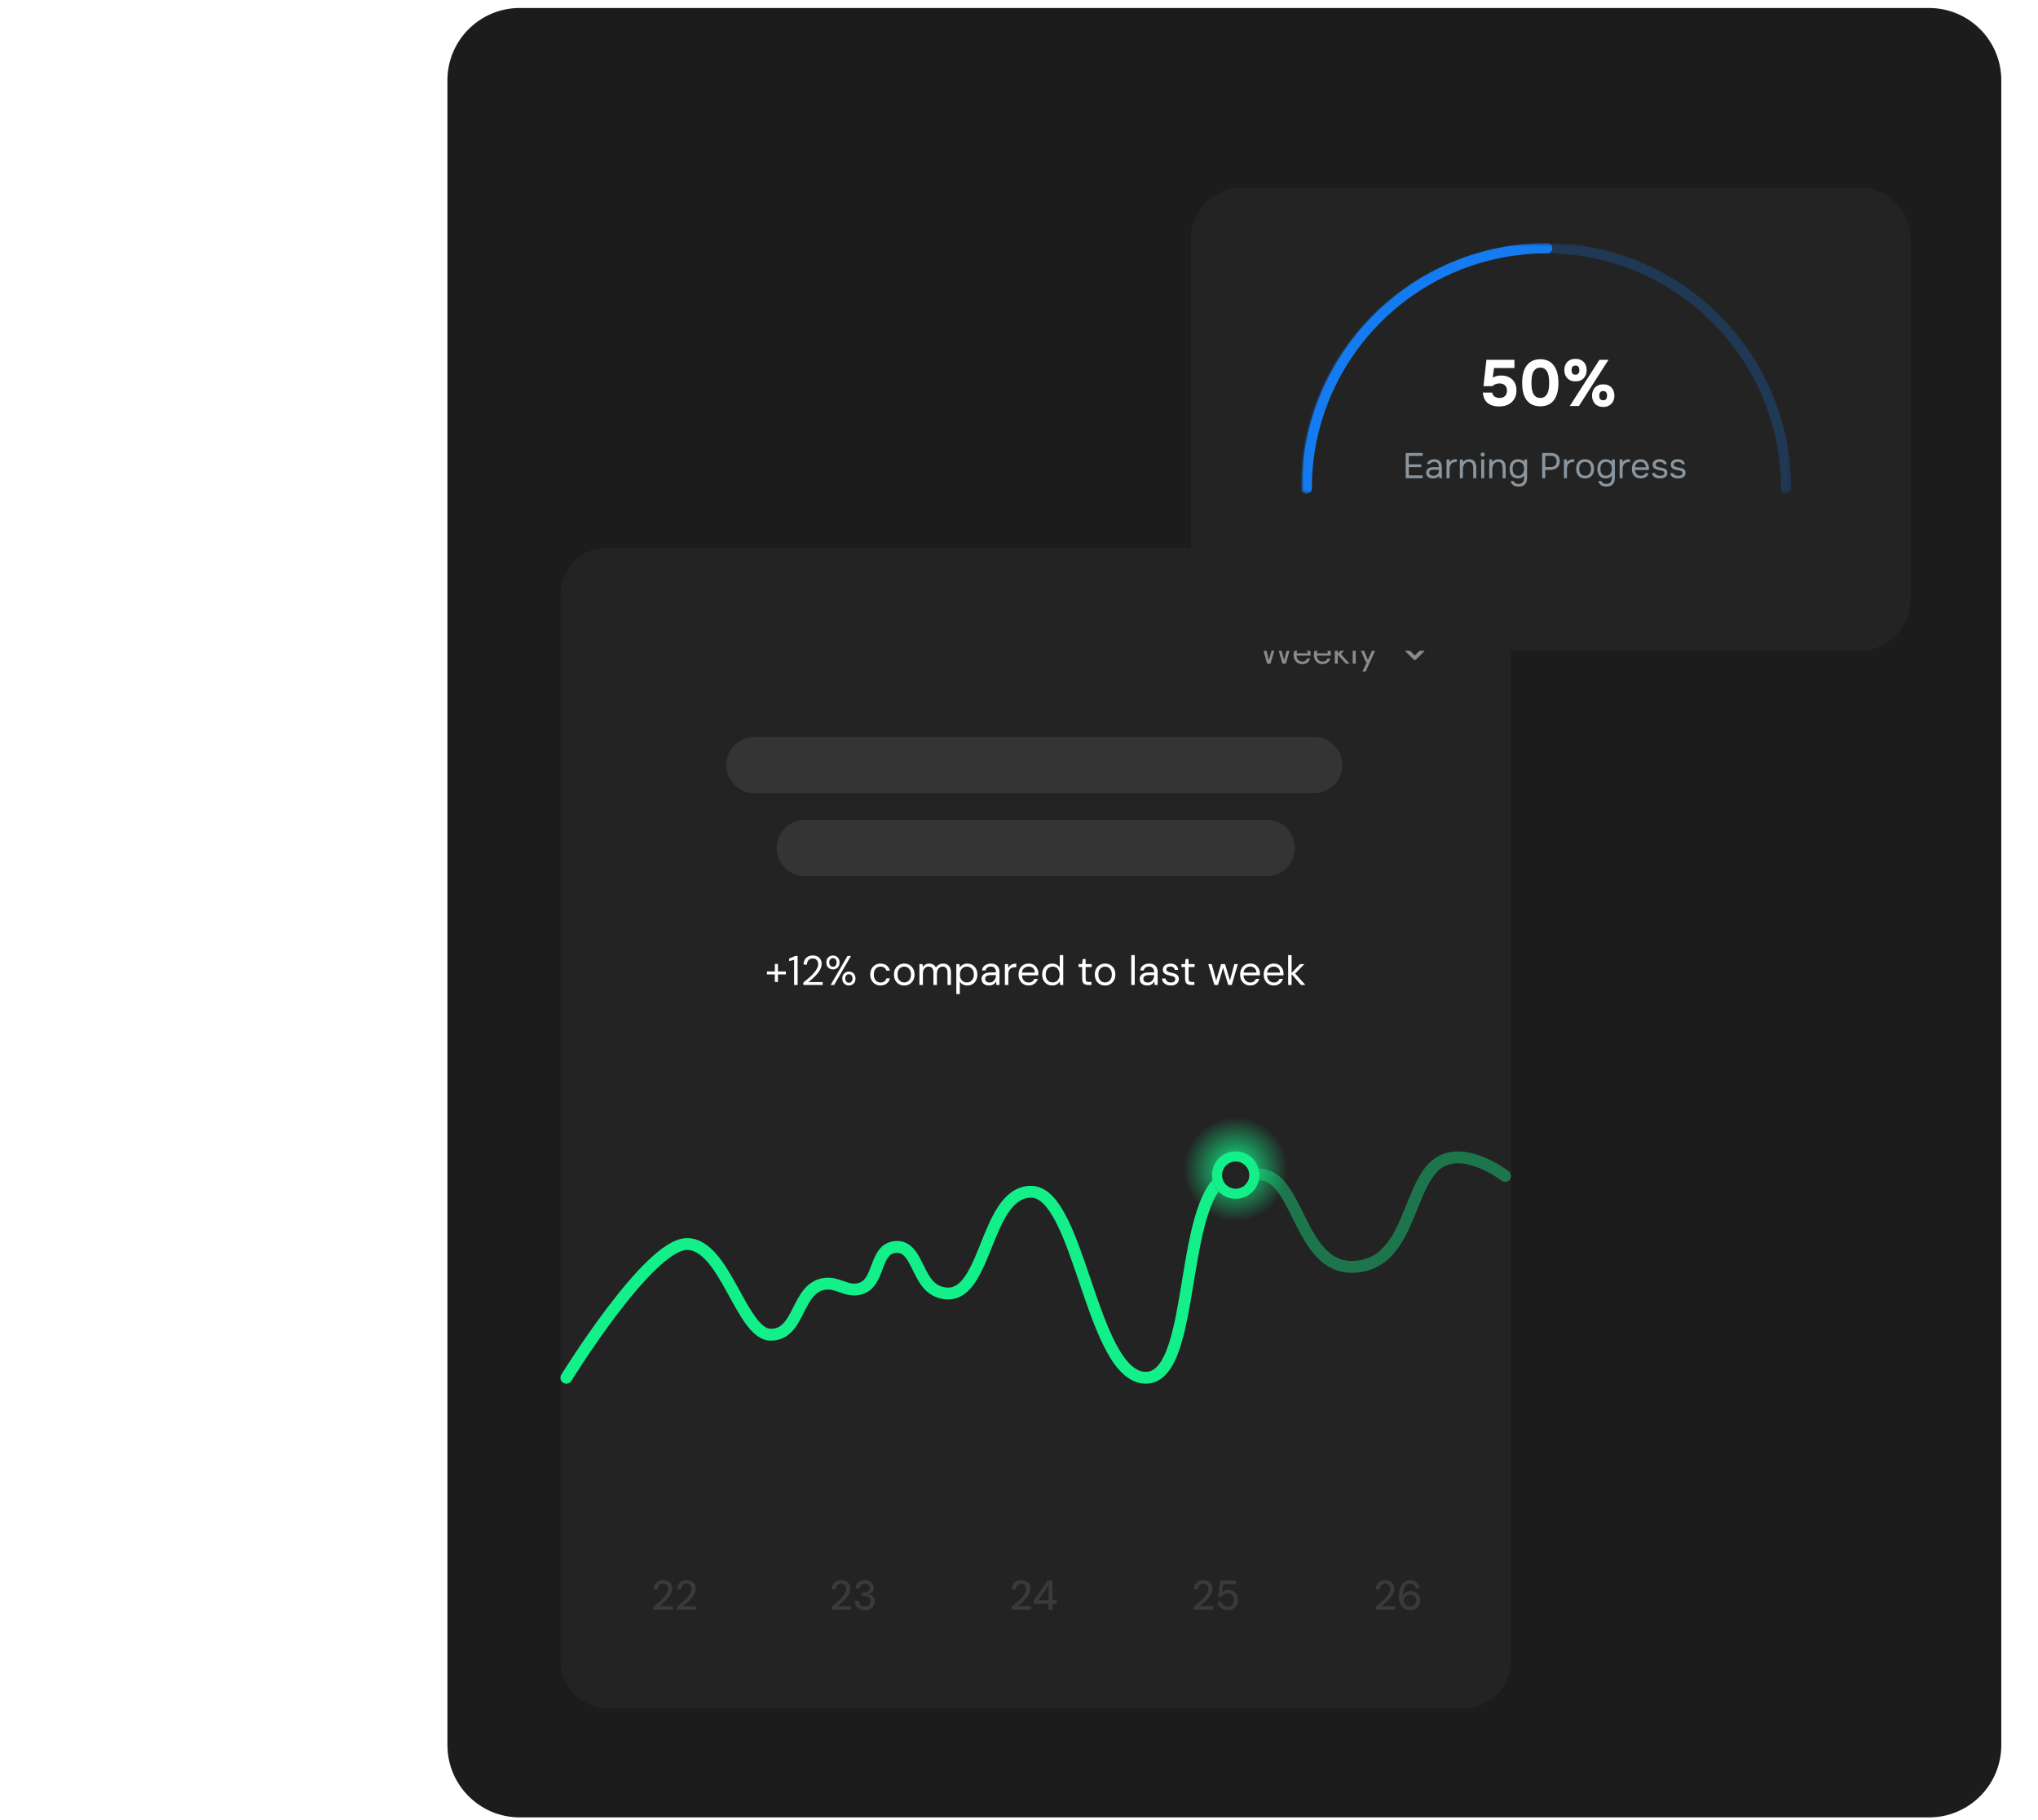
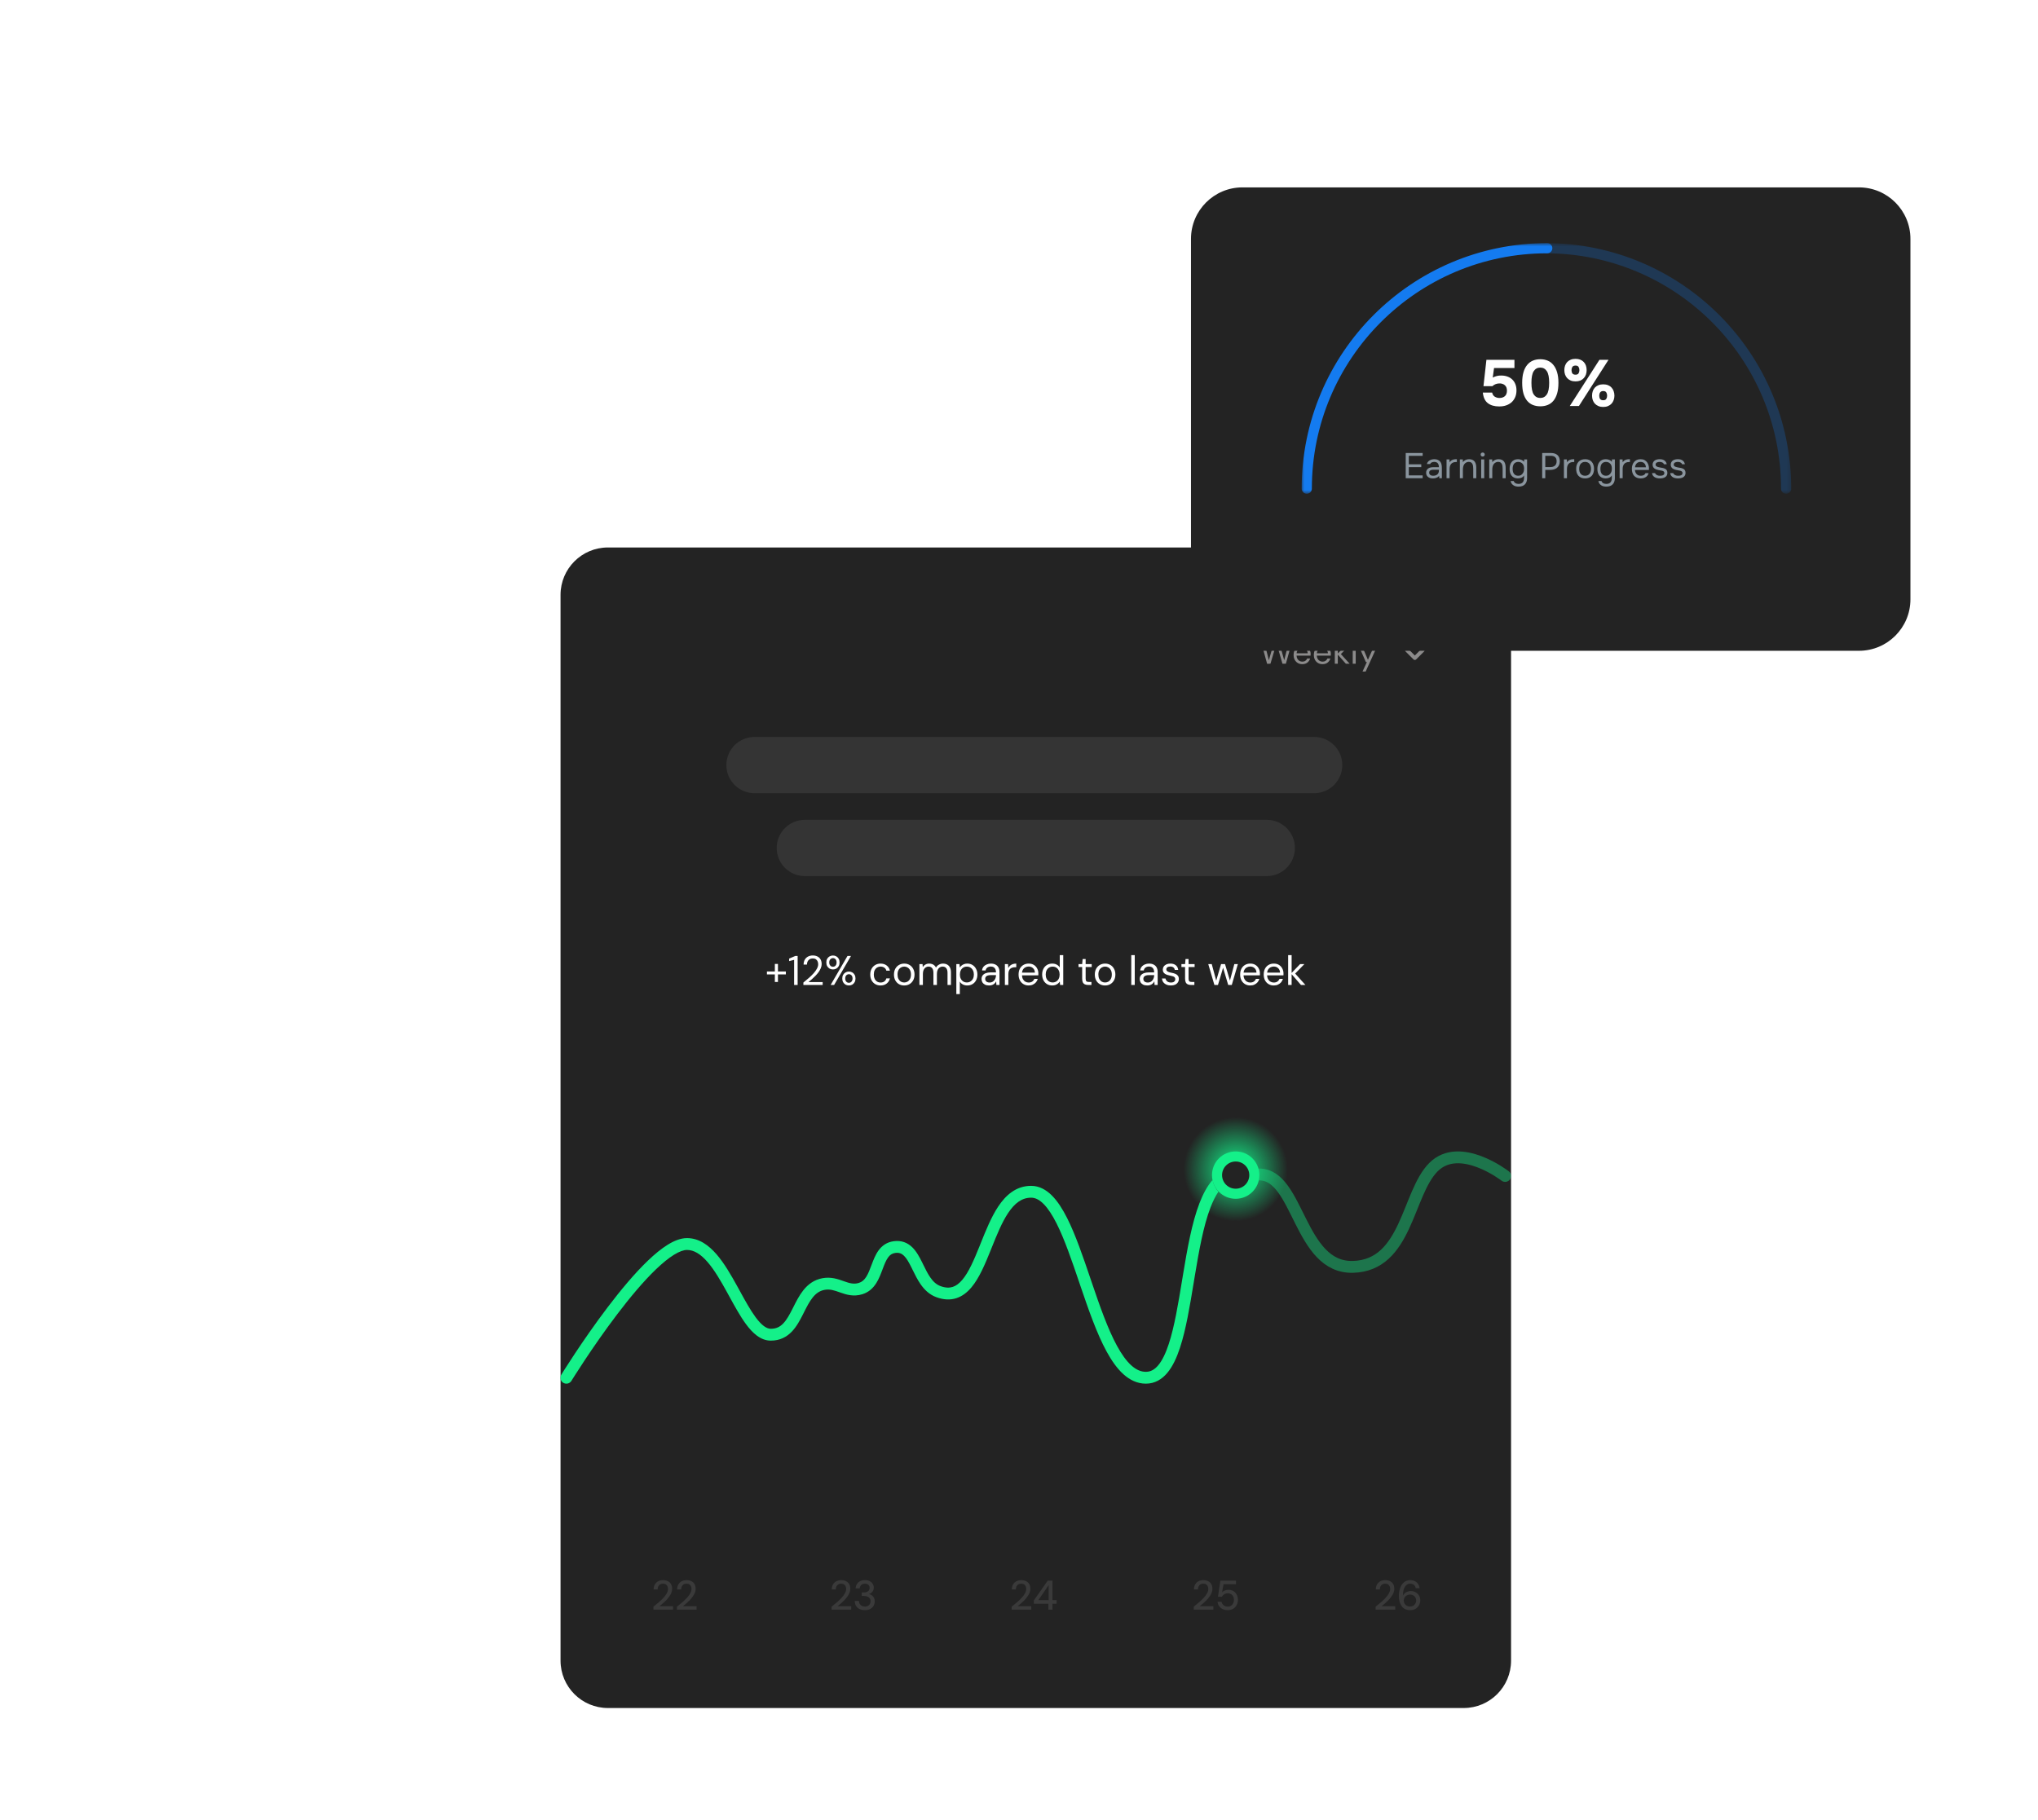
<svg xmlns="http://www.w3.org/2000/svg" width="393" height="351" viewBox="0 0 393 351" fill="none">
  <g clip-path="url(#clip0_13_1497)">
-     <path d="M371.976 1.54H100.225C92.524 1.54 86.28 7.783 86.28 15.485V336.58C86.28 344.282 92.524 350.525 100.225 350.525H371.976C379.678 350.525 385.921 344.282 385.921 336.58V15.485C385.921 7.783 379.678 1.54 371.976 1.54Z" fill="#1C1C1C" />
    <path d="M282.251 105.592H117.228C112.182 105.592 108.092 109.682 108.092 114.728V320.292C108.092 325.338 112.182 329.429 117.228 329.429H282.251C287.297 329.429 291.387 325.338 291.387 320.292V114.728C291.387 109.682 287.297 105.592 282.251 105.592Z" fill="#232323" />
    <path d="M149.418 189.398V185.913H150.017V189.398H149.418ZM147.891 187.936V187.368H151.544V187.936H147.891ZM153.134 189.974V185.13L152.174 185.369V184.89L153.357 184.378H153.813V189.974H153.134ZM154.92 189.974V189.503C155.299 189.204 155.659 188.903 156 188.599C156.346 188.295 156.652 187.994 156.919 187.695C157.185 187.392 157.393 187.096 157.543 186.808C157.697 186.521 157.774 186.243 157.774 185.977C157.774 185.78 157.739 185.599 157.671 185.434C157.601 185.263 157.489 185.124 157.335 185.017C157.185 184.911 156.983 184.858 156.727 184.858C156.477 184.858 156.269 184.914 156.104 185.026C155.938 185.132 155.813 185.276 155.728 185.457C155.648 185.633 155.608 185.828 155.608 186.041H154.96C154.966 185.673 155.043 185.358 155.192 185.097C155.347 184.831 155.557 184.628 155.824 184.49C156.09 184.352 156.394 184.282 156.735 184.282C157.071 184.282 157.367 184.346 157.622 184.474C157.878 184.597 158.078 184.781 158.222 185.026C158.372 185.27 158.446 185.58 158.446 185.953C158.446 186.214 158.39 186.475 158.278 186.736C158.171 186.998 158.028 187.254 157.846 187.504C157.665 187.749 157.463 187.986 157.239 188.215C157.02 188.444 156.794 188.66 156.559 188.863C156.33 189.065 156.114 189.249 155.912 189.415H158.638V189.974H154.92ZM160.174 189.974L163.428 184.378H164.099L160.845 189.974H160.174ZM163.699 190.07C163.46 190.07 163.244 190.017 163.052 189.91C162.86 189.798 162.705 189.641 162.588 189.438C162.476 189.236 162.421 188.998 162.421 188.727C162.421 188.45 162.476 188.213 162.588 188.015C162.705 187.813 162.86 187.658 163.052 187.552C163.244 187.44 163.46 187.384 163.699 187.384C163.945 187.384 164.161 187.44 164.347 187.552C164.539 187.658 164.69 187.813 164.803 188.015C164.914 188.213 164.971 188.45 164.971 188.727C164.971 188.998 164.914 189.236 164.803 189.438C164.69 189.641 164.539 189.798 164.347 189.91C164.155 190.017 163.939 190.07 163.699 190.07ZM163.691 189.551C163.819 189.551 163.937 189.521 164.043 189.463C164.15 189.398 164.235 189.305 164.299 189.182C164.368 189.06 164.403 188.908 164.403 188.727C164.403 188.54 164.371 188.386 164.307 188.263C164.243 188.14 164.158 188.05 164.051 187.992C163.945 187.927 163.827 187.896 163.699 187.896C163.577 187.896 163.46 187.927 163.347 187.992C163.241 188.05 163.153 188.14 163.084 188.263C163.02 188.386 162.988 188.54 162.988 188.727C162.988 188.908 163.02 189.06 163.084 189.182C163.153 189.305 163.241 189.398 163.347 189.463C163.454 189.521 163.569 189.551 163.691 189.551ZM160.621 186.976C160.382 186.976 160.166 186.923 159.974 186.817C159.782 186.704 159.628 186.547 159.511 186.345C159.398 186.142 159.343 185.905 159.343 185.633C159.343 185.356 159.398 185.119 159.511 184.921C159.628 184.719 159.782 184.565 159.974 184.458C160.172 184.346 160.39 184.29 160.63 184.29C160.869 184.29 161.085 184.346 161.277 184.458C161.469 184.565 161.621 184.719 161.733 184.921C161.845 185.119 161.901 185.356 161.901 185.633C161.901 185.905 161.845 186.142 161.733 186.345C161.621 186.547 161.467 186.704 161.269 186.817C161.078 186.923 160.862 186.976 160.621 186.976ZM160.621 186.457C160.749 186.457 160.867 186.428 160.973 186.369C161.08 186.305 161.166 186.212 161.229 186.089C161.293 185.966 161.325 185.815 161.325 185.633C161.325 185.446 161.293 185.292 161.229 185.17C161.166 185.042 161.08 184.949 160.973 184.89C160.867 184.826 160.752 184.793 160.63 184.793C160.507 184.793 160.39 184.826 160.278 184.89C160.166 184.949 160.076 185.042 160.006 185.17C159.942 185.292 159.91 185.446 159.91 185.633C159.91 185.815 159.942 185.966 160.006 186.089C160.076 186.212 160.163 186.305 160.27 186.369C160.382 186.428 160.499 186.457 160.621 186.457ZM169.797 190.07C169.419 190.07 169.078 189.982 168.774 189.806C168.475 189.63 168.241 189.385 168.07 189.071C167.9 188.751 167.814 188.383 167.814 187.967C167.814 187.541 167.9 187.171 168.07 186.856C168.241 186.542 168.475 186.297 168.774 186.121C169.078 185.94 169.419 185.849 169.797 185.849C170.276 185.849 170.676 185.974 170.996 186.224C171.316 186.47 171.519 186.8 171.604 187.216H170.916C170.863 186.965 170.733 186.771 170.524 186.632C170.316 186.494 170.071 186.425 169.789 186.425C169.56 186.425 169.347 186.483 169.149 186.601C168.958 186.712 168.8 186.883 168.678 187.112C168.561 187.341 168.502 187.624 168.502 187.959C168.502 188.21 168.536 188.434 168.606 188.631C168.675 188.823 168.768 188.983 168.885 189.111C169.003 189.239 169.139 189.337 169.293 189.406C169.453 189.47 169.618 189.503 169.789 189.503C169.981 189.503 170.154 189.473 170.309 189.415C170.463 189.35 170.594 189.257 170.7 189.134C170.807 189.012 170.879 188.868 170.916 188.703H171.604C171.519 189.108 171.313 189.438 170.988 189.694C170.668 189.945 170.271 190.07 169.797 190.07ZM174.355 190.07C173.983 190.07 173.647 189.985 173.349 189.814C173.05 189.639 172.816 189.393 172.645 189.079C172.475 188.759 172.389 188.388 172.389 187.967C172.389 187.536 172.475 187.163 172.645 186.848C172.821 186.528 173.058 186.283 173.356 186.113C173.66 185.937 173.999 185.849 174.372 185.849C174.755 185.849 175.094 185.937 175.387 186.113C175.686 186.283 175.92 186.528 176.09 186.848C176.266 187.163 176.354 187.533 176.354 187.959C176.354 188.386 176.266 188.759 176.09 189.079C175.914 189.393 175.678 189.639 175.379 189.814C175.081 189.985 174.739 190.07 174.355 190.07ZM174.364 189.494C174.593 189.494 174.806 189.438 175.003 189.327C175.201 189.209 175.36 189.036 175.483 188.807C175.606 188.578 175.667 188.295 175.667 187.959C175.667 187.618 175.606 187.336 175.483 187.112C175.366 186.883 175.209 186.712 175.011 186.601C174.82 186.483 174.606 186.425 174.372 186.425C174.148 186.425 173.935 186.483 173.732 186.601C173.535 186.712 173.375 186.883 173.253 187.112C173.135 187.336 173.077 187.618 173.077 187.959C173.077 188.295 173.135 188.578 173.253 188.807C173.375 189.036 173.532 189.209 173.724 189.327C173.921 189.438 174.134 189.494 174.364 189.494ZM177.296 189.974V185.945H177.903L177.943 186.521C178.071 186.312 178.242 186.15 178.455 186.033C178.673 185.911 178.911 185.849 179.166 185.849C179.374 185.849 179.561 185.878 179.726 185.937C179.896 185.99 180.046 186.076 180.174 186.193C180.307 186.305 180.411 186.448 180.486 186.624C180.624 186.379 180.816 186.19 181.061 186.057C181.307 185.918 181.565 185.849 181.836 185.849C182.151 185.849 182.423 185.913 182.652 186.041C182.881 186.164 183.059 186.352 183.187 186.608C183.315 186.859 183.379 187.178 183.379 187.567V189.974H182.716V187.64C182.716 187.235 182.633 186.931 182.468 186.729C182.303 186.526 182.068 186.425 181.764 186.425C181.557 186.425 181.37 186.48 181.205 186.593C181.04 186.699 180.909 186.856 180.813 187.064C180.717 187.272 180.669 187.527 180.669 187.831V189.974H179.998V187.64C179.998 187.235 179.915 186.931 179.75 186.729C179.585 186.526 179.353 186.425 179.055 186.425C178.852 186.425 178.668 186.48 178.503 186.593C178.338 186.699 178.207 186.856 178.111 187.064C178.016 187.272 177.968 187.527 177.968 187.831V189.974H177.296ZM184.416 191.732V185.945H185.023L185.079 186.601C185.165 186.473 185.273 186.352 185.407 186.241C185.54 186.124 185.7 186.03 185.886 185.961C186.073 185.886 186.289 185.849 186.534 185.849C186.923 185.849 187.261 185.942 187.55 186.129C187.842 186.315 188.069 186.568 188.229 186.888C188.394 187.203 188.477 187.562 188.477 187.967C188.477 188.373 188.394 188.735 188.229 189.055C188.069 189.369 187.842 189.617 187.55 189.798C187.256 189.98 186.915 190.07 186.526 190.07C186.201 190.07 185.913 190.003 185.662 189.87C185.412 189.736 185.22 189.551 185.087 189.31V191.732H184.416ZM186.446 189.486C186.707 189.486 186.939 189.423 187.141 189.295C187.349 189.167 187.51 188.991 187.621 188.767C187.738 188.538 187.797 188.268 187.797 187.959C187.797 187.655 187.738 187.389 187.621 187.16C187.51 186.931 187.349 186.752 187.141 186.624C186.939 186.496 186.707 186.433 186.446 186.433C186.179 186.433 185.945 186.496 185.743 186.624C185.54 186.752 185.383 186.931 185.271 187.16C185.159 187.389 185.103 187.655 185.103 187.959C185.103 188.268 185.159 188.538 185.271 188.767C185.383 188.991 185.54 189.167 185.743 189.295C185.945 189.423 186.179 189.486 186.446 189.486ZM190.738 190.07C190.414 190.07 190.142 190.014 189.923 189.902C189.704 189.785 189.542 189.633 189.435 189.446C189.329 189.254 189.276 189.046 189.276 188.823C189.276 188.551 189.345 188.322 189.483 188.135C189.627 187.944 189.827 187.8 190.083 187.703C190.344 187.603 190.651 187.552 191.002 187.552H192.066C192.066 187.301 192.026 187.093 191.946 186.928C191.871 186.758 191.759 186.63 191.61 186.545C191.466 186.459 191.285 186.417 191.067 186.417C190.811 186.417 190.59 186.48 190.403 186.608C190.216 186.736 190.102 186.925 190.059 187.176H189.372C189.403 186.888 189.5 186.649 189.659 186.457C189.825 186.259 190.033 186.11 190.283 186.009C190.533 185.902 190.794 185.849 191.067 185.849C191.439 185.849 191.748 185.918 191.994 186.057C192.245 186.19 192.43 186.379 192.553 186.624C192.676 186.864 192.737 187.149 192.737 187.48V189.974H192.137L192.098 189.262C192.044 189.375 191.975 189.481 191.89 189.582C191.81 189.679 191.714 189.764 191.602 189.838C191.495 189.907 191.37 189.963 191.226 190.006C191.082 190.048 190.92 190.07 190.738 190.07ZM190.843 189.503C191.029 189.503 191.197 189.465 191.346 189.39C191.501 189.31 191.632 189.204 191.738 189.071C191.845 188.932 191.924 188.78 191.978 188.615C192.036 188.45 192.066 188.277 192.066 188.095V188.072H191.058C190.797 188.072 190.587 188.103 190.427 188.167C190.267 188.226 190.152 188.311 190.083 188.423C190.014 188.53 189.979 188.652 189.979 188.791C189.979 188.935 190.011 189.06 190.075 189.167C190.144 189.273 190.243 189.356 190.371 189.415C190.504 189.473 190.661 189.503 190.843 189.503ZM193.776 189.974V185.945H194.384L194.431 186.712C194.522 186.531 194.637 186.377 194.775 186.249C194.919 186.121 195.09 186.022 195.287 185.953C195.489 185.883 195.719 185.849 195.975 185.849V186.553H195.727C195.556 186.553 195.393 186.576 195.239 186.624C195.084 186.667 194.946 186.739 194.823 186.84C194.706 186.942 194.613 187.08 194.544 187.256C194.479 187.427 194.447 187.64 194.447 187.896V189.974H193.776ZM198.353 190.07C197.98 190.07 197.647 189.982 197.354 189.806C197.061 189.63 196.831 189.385 196.666 189.071C196.501 188.751 196.419 188.381 196.419 187.959C196.419 187.533 196.498 187.163 196.658 186.848C196.824 186.534 197.053 186.289 197.346 186.113C197.645 185.937 197.986 185.849 198.369 185.849C198.764 185.849 199.099 185.937 199.377 186.113C199.653 186.289 199.864 186.521 200.008 186.808C200.157 187.09 200.232 187.402 200.232 187.743C200.232 187.797 200.232 187.853 200.232 187.911C200.232 187.97 200.229 188.037 200.224 188.112H196.922V187.592H199.568C199.552 187.224 199.429 186.936 199.201 186.729C198.977 186.521 198.694 186.417 198.353 186.417C198.129 186.417 197.919 186.47 197.722 186.576C197.524 186.678 197.367 186.829 197.25 187.032C197.132 187.229 197.074 187.477 197.074 187.776V187.999C197.074 188.33 197.132 188.607 197.25 188.831C197.373 189.055 197.53 189.222 197.722 189.335C197.919 189.446 198.129 189.503 198.353 189.503C198.636 189.503 198.867 189.441 199.048 189.318C199.235 189.191 199.371 189.017 199.457 188.799H200.12C200.051 189.044 199.936 189.262 199.776 189.455C199.616 189.641 199.417 189.79 199.176 189.902C198.942 190.014 198.668 190.07 198.353 190.07ZM202.913 190.07C202.524 190.07 202.18 189.98 201.882 189.798C201.588 189.611 201.362 189.358 201.202 189.039C201.042 188.719 200.962 188.356 200.962 187.951C200.962 187.547 201.042 187.187 201.202 186.872C201.362 186.553 201.588 186.302 201.882 186.121C202.18 185.94 202.526 185.849 202.921 185.849C203.246 185.849 203.531 185.916 203.776 186.049C204.026 186.182 204.221 186.369 204.36 186.608V184.219H205.031V189.974H204.423L204.36 189.31C204.275 189.444 204.165 189.569 204.032 189.686C203.898 189.798 203.739 189.892 203.552 189.966C203.371 190.035 203.158 190.07 202.913 190.07ZM202.984 189.486C203.251 189.486 203.486 189.423 203.688 189.295C203.89 189.167 204.048 188.991 204.16 188.767C204.277 188.538 204.336 188.268 204.336 187.959C204.336 187.655 204.277 187.389 204.16 187.16C204.048 186.931 203.89 186.752 203.688 186.624C203.486 186.496 203.251 186.433 202.984 186.433C202.729 186.433 202.497 186.496 202.289 186.624C202.087 186.752 201.93 186.931 201.817 187.16C201.706 187.389 201.65 187.655 201.65 187.959C201.65 188.268 201.706 188.538 201.817 188.767C201.93 188.991 202.087 189.167 202.289 189.295C202.497 189.423 202.729 189.486 202.984 189.486ZM209.848 189.974C209.609 189.974 209.401 189.937 209.225 189.862C209.049 189.787 208.913 189.662 208.817 189.486C208.726 189.305 208.681 189.063 208.681 188.759V186.513H207.977V185.945H208.681L208.769 184.969H209.353V185.945H210.52V186.513H209.353V188.759C209.353 189.009 209.403 189.18 209.504 189.27C209.606 189.356 209.785 189.398 210.04 189.398H210.472V189.974H209.848ZM213.086 190.07C212.712 190.07 212.376 189.985 212.078 189.814C211.78 189.639 211.545 189.393 211.374 189.079C211.204 188.759 211.119 188.388 211.119 187.967C211.119 187.536 211.204 187.163 211.374 186.848C211.55 186.528 211.788 186.283 212.086 186.113C212.39 185.937 212.728 185.849 213.101 185.849C213.485 185.849 213.824 185.937 214.117 186.113C214.415 186.283 214.65 186.528 214.82 186.848C214.996 187.163 215.084 187.533 215.084 187.959C215.084 188.386 214.996 188.759 214.82 189.079C214.644 189.393 214.407 189.639 214.108 189.814C213.81 189.985 213.469 190.07 213.086 190.07ZM213.094 189.494C213.322 189.494 213.536 189.438 213.733 189.327C213.93 189.209 214.09 189.036 214.213 188.807C214.335 188.578 214.397 188.295 214.397 187.959C214.397 187.618 214.335 187.336 214.213 187.112C214.095 186.883 213.938 186.712 213.741 186.601C213.549 186.483 213.336 186.425 213.101 186.425C212.878 186.425 212.664 186.483 212.462 186.601C212.265 186.712 212.105 186.883 211.982 187.112C211.865 187.336 211.806 187.618 211.806 187.959C211.806 188.295 211.865 188.578 211.982 188.807C212.105 189.036 212.262 189.209 212.454 189.327C212.651 189.438 212.864 189.494 213.094 189.494ZM218.149 189.974V184.219H218.82V189.974H218.149ZM221.24 190.07C220.915 190.07 220.643 190.014 220.424 189.902C220.206 189.785 220.043 189.633 219.937 189.446C219.83 189.254 219.777 189.046 219.777 188.823C219.777 188.551 219.847 188.322 219.985 188.135C220.128 187.944 220.329 187.8 220.585 187.703C220.846 187.603 221.152 187.552 221.504 187.552H222.567C222.567 187.301 222.527 187.093 222.447 186.928C222.372 186.758 222.26 186.63 222.111 186.545C221.968 186.459 221.786 186.417 221.568 186.417C221.312 186.417 221.091 186.48 220.904 186.608C220.718 186.736 220.603 186.925 220.56 187.176H219.873C219.904 186.888 220.001 186.649 220.161 186.457C220.326 186.259 220.534 186.11 220.784 186.009C221.034 185.902 221.296 185.849 221.568 185.849C221.94 185.849 222.25 185.918 222.495 186.057C222.746 186.19 222.932 186.379 223.055 186.624C223.177 186.864 223.238 187.149 223.238 187.48V189.974H222.639L222.599 189.262C222.545 189.375 222.476 189.481 222.391 189.582C222.311 189.679 222.215 189.764 222.104 189.838C221.997 189.907 221.871 189.963 221.727 190.006C221.584 190.048 221.421 190.07 221.24 190.07ZM221.344 189.503C221.53 189.503 221.698 189.465 221.848 189.39C222.002 189.31 222.133 189.204 222.239 189.071C222.346 188.932 222.425 188.78 222.479 188.615C222.538 188.45 222.567 188.277 222.567 188.095V188.072H221.559C221.298 188.072 221.088 188.103 220.928 188.167C220.768 188.226 220.654 188.311 220.585 188.423C220.515 188.53 220.48 188.652 220.48 188.791C220.48 188.935 220.512 189.06 220.576 189.167C220.645 189.273 220.744 189.356 220.872 189.415C221.005 189.473 221.162 189.503 221.344 189.503ZM225.796 190.07C225.465 190.07 225.175 190.014 224.925 189.902C224.674 189.79 224.474 189.636 224.325 189.438C224.181 189.236 224.093 188.998 224.062 188.727H224.749C224.775 188.865 224.832 188.993 224.917 189.111C225.002 189.228 225.116 189.324 225.261 189.398C225.41 189.468 225.591 189.503 225.804 189.503C225.99 189.503 226.145 189.475 226.268 189.423C226.39 189.364 226.481 189.287 226.54 189.191C226.604 189.094 226.635 188.991 226.635 188.879C226.635 188.714 226.595 188.588 226.516 188.503C226.441 188.418 226.329 188.351 226.18 188.303C226.03 188.25 225.849 188.205 225.636 188.167C225.46 188.135 225.287 188.092 225.116 188.039C224.946 187.986 224.794 187.916 224.661 187.831C224.528 187.741 224.421 187.632 224.341 187.504C224.267 187.376 224.229 187.218 224.229 187.032C224.229 186.803 224.288 186.601 224.405 186.425C224.528 186.243 224.698 186.102 224.917 186.001C225.135 185.9 225.391 185.849 225.684 185.849C226.116 185.849 226.465 185.953 226.731 186.161C226.998 186.369 227.155 186.67 227.203 187.064H226.54C226.513 186.862 226.425 186.704 226.276 186.593C226.132 186.475 225.932 186.417 225.676 186.417C225.426 186.417 225.234 186.467 225.101 186.568C224.973 186.67 224.909 186.803 224.909 186.968C224.909 187.075 224.943 187.171 225.013 187.256C225.087 187.336 225.196 187.405 225.34 187.464C225.485 187.522 225.658 187.57 225.86 187.608C226.127 187.655 226.369 187.72 226.587 187.8C226.806 187.879 226.982 187.999 227.115 188.16C227.254 188.314 227.323 188.535 227.323 188.823C227.323 189.074 227.259 189.292 227.131 189.478C227.009 189.665 226.833 189.812 226.604 189.918C226.374 190.019 226.105 190.07 225.796 190.07ZM229.693 189.974C229.454 189.974 229.246 189.937 229.07 189.862C228.894 189.787 228.758 189.662 228.662 189.486C228.571 189.305 228.526 189.063 228.526 188.759V186.513H227.822V185.945H228.526L228.614 184.969H229.198V185.945H230.365V186.513H229.198V188.759C229.198 189.009 229.248 189.18 229.349 189.27C229.451 189.356 229.63 189.398 229.885 189.398H230.317V189.974H229.693ZM234.18 189.974L232.996 185.945H233.668L234.588 189.342H234.467L235.467 185.945H236.226L237.241 189.335L237.113 189.342L238.025 185.945H238.705L237.529 189.974H236.842L235.787 186.425H235.923L234.867 189.974H234.18ZM241.08 190.07C240.707 190.07 240.374 189.982 240.081 189.806C239.787 189.63 239.559 189.385 239.393 189.071C239.228 188.751 239.145 188.381 239.145 187.959C239.145 187.533 239.225 187.163 239.385 186.848C239.55 186.534 239.779 186.289 240.073 186.113C240.371 185.937 240.712 185.849 241.096 185.849C241.49 185.849 241.826 185.937 242.103 186.113C242.38 186.289 242.591 186.521 242.734 186.808C242.884 187.09 242.958 187.402 242.958 187.743C242.958 187.797 242.958 187.853 242.958 187.911C242.958 187.97 242.956 188.037 242.95 188.112H239.649V187.592H242.295C242.279 187.224 242.157 186.936 241.927 186.729C241.703 186.521 241.421 186.417 241.08 186.417C240.856 186.417 240.646 186.47 240.448 186.576C240.251 186.678 240.094 186.829 239.977 187.032C239.86 187.229 239.801 187.477 239.801 187.776V187.999C239.801 188.33 239.86 188.607 239.977 188.831C240.099 189.055 240.256 189.222 240.448 189.335C240.646 189.446 240.856 189.503 241.08 189.503C241.362 189.503 241.594 189.441 241.775 189.318C241.962 189.191 242.098 189.017 242.183 188.799H242.847C242.777 189.044 242.663 189.262 242.503 189.455C242.343 189.641 242.143 189.79 241.903 189.902C241.669 190.014 241.394 190.07 241.08 190.07ZM245.624 190.07C245.25 190.07 244.917 189.982 244.624 189.806C244.331 189.63 244.102 189.385 243.937 189.071C243.771 188.751 243.689 188.381 243.689 187.959C243.689 187.533 243.769 187.163 243.929 186.848C244.094 186.534 244.323 186.289 244.616 186.113C244.915 185.937 245.256 185.849 245.639 185.849C246.034 185.849 246.369 185.937 246.647 186.113C246.924 186.289 247.135 186.521 247.278 186.808C247.427 187.09 247.502 187.402 247.502 187.743C247.502 187.797 247.502 187.853 247.502 187.911C247.502 187.97 247.499 188.037 247.494 188.112H244.193V187.592H246.839C246.823 187.224 246.7 186.936 246.471 186.729C246.247 186.521 245.965 186.417 245.624 186.417C245.4 186.417 245.189 186.47 244.992 186.576C244.795 186.678 244.637 186.829 244.52 187.032C244.403 187.229 244.344 187.477 244.344 187.776V187.999C244.344 188.33 244.403 188.607 244.52 188.831C244.643 189.055 244.8 189.222 244.992 189.335C245.189 189.446 245.4 189.503 245.624 189.503C245.906 189.503 246.138 189.441 246.319 189.318C246.505 189.191 246.641 189.017 246.726 188.799H247.39C247.321 189.044 247.206 189.262 247.047 189.455C246.886 189.641 246.687 189.79 246.447 189.902C246.212 190.014 245.938 190.07 245.624 190.07ZM250.878 189.974L248.96 187.768L250.71 185.945H251.534L249.527 188.007L249.535 187.527L251.734 189.974H250.878ZM248.4 189.974V184.219H249.072V189.974H248.4Z" fill="white" />
    <path d="M244.343 128.023L243.028 123.22H243.645L244.68 127.337L245.858 123.22H246.495L247.64 127.337L248.688 123.22H249.304L247.961 128.016H247.304L246.159 124.056L244.988 128.016L244.343 128.023ZM251.127 128.098C250.803 128.098 250.515 128.025 250.264 127.879C250.013 127.729 249.814 127.521 249.668 127.255C249.526 126.991 249.455 126.677 249.455 126.317C249.455 125.96 249.526 125.65 249.668 125.385C249.809 125.116 250.006 124.907 250.257 124.762C250.513 124.611 250.808 124.535 251.141 124.535C251.47 124.535 251.753 124.611 251.991 124.762C252.233 124.907 252.418 125.102 252.546 125.344C252.674 125.586 252.738 125.846 252.738 126.125C252.738 126.175 252.736 126.225 252.731 126.275C252.731 126.326 252.731 126.383 252.731 126.447H250.024C250.038 126.707 250.097 126.924 250.203 127.098C250.312 127.267 250.446 127.395 250.607 127.482C250.771 127.568 250.945 127.612 251.127 127.612C251.365 127.612 251.563 127.557 251.724 127.448C251.883 127.337 252 127.189 252.073 127.002H252.642C252.55 127.317 252.374 127.58 252.114 127.79C251.858 127.995 251.529 128.098 251.127 128.098ZM251.127 125.022C250.853 125.022 250.609 125.106 250.394 125.275C250.184 125.439 250.063 125.682 250.031 126.002H252.169C252.156 125.695 252.05 125.456 251.854 125.282C251.657 125.108 251.415 125.022 251.127 125.022ZM255.028 128.098C254.704 128.098 254.416 128.025 254.165 127.879C253.914 127.729 253.715 127.521 253.569 127.255C253.428 126.991 253.357 126.677 253.357 126.317C253.357 125.96 253.428 125.65 253.569 125.385C253.711 125.116 253.907 124.907 254.159 124.762C254.414 124.611 254.709 124.535 255.043 124.535C255.372 124.535 255.655 124.611 255.892 124.762C256.134 124.907 256.319 125.102 256.447 125.344C256.575 125.586 256.639 125.846 256.639 126.125C256.639 126.175 256.637 126.225 256.632 126.275C256.632 126.326 256.632 126.383 256.632 126.447H253.926C253.939 126.707 253.998 126.924 254.104 127.098C254.213 127.267 254.348 127.395 254.508 127.482C254.672 127.568 254.846 127.612 255.028 127.612C255.266 127.612 255.464 127.557 255.625 127.448C255.785 127.337 255.901 127.189 255.974 127.002H256.543C256.451 127.317 256.275 127.58 256.015 127.79C255.759 127.995 255.431 128.098 255.028 128.098ZM255.028 125.022C254.754 125.022 254.51 125.106 254.295 125.275C254.085 125.439 253.964 125.682 253.932 126.002H256.07C256.057 125.695 255.952 125.456 255.755 125.282C255.558 125.108 255.316 125.022 255.028 125.022ZM257.402 128.016V123.082H257.977V126.049L259.368 124.617H260.074L258.567 126.152L260.266 128.016H259.533L257.977 126.255V128.016H257.402ZM260.854 128.016V123.082H261.43V128.016H260.854ZM262.744 129.524L263.586 127.687H263.387L262.038 124.617H262.662L263.785 127.262L264.977 124.617H265.574L263.347 129.524H262.744Z" fill="#8C8B8B" />
    <path d="M271.551 125.148L272.83 126.428L274.11 125.148C274.25 125.009 274.475 125.009 274.615 125.148C274.632 125.166 274.647 125.185 274.66 125.205C274.752 125.343 274.737 125.532 274.615 125.653L273.083 127.185C273.015 127.252 272.925 127.29 272.83 127.29C272.736 127.29 272.645 127.252 272.578 127.185L271.046 125.653C270.907 125.514 270.907 125.288 271.046 125.148C271.063 125.131 271.082 125.116 271.102 125.103C271.241 125.012 271.429 125.027 271.551 125.148Z" fill="#8C8B8B" />
    <path d="M126.008 310.457V309.882C126.381 309.594 126.735 309.303 127.071 309.01C127.407 308.717 127.705 308.427 127.967 308.139C128.233 307.846 128.441 307.56 128.59 307.284C128.739 307.001 128.814 306.732 128.814 306.476C128.814 306.295 128.782 306.127 128.718 305.973C128.654 305.818 128.553 305.693 128.414 305.597C128.276 305.496 128.087 305.445 127.847 305.445C127.618 305.445 127.426 305.496 127.271 305.597C127.122 305.698 127.007 305.834 126.927 306.004C126.853 306.17 126.815 306.353 126.815 306.556H126.04C126.045 306.172 126.128 305.847 126.288 305.581C126.448 305.314 126.664 305.112 126.935 304.973C127.212 304.834 127.522 304.766 127.863 304.766C128.22 304.766 128.529 304.832 128.79 304.965C129.051 305.093 129.254 305.282 129.398 305.533C129.541 305.778 129.613 306.079 129.613 306.436C129.613 306.692 129.563 306.948 129.462 307.204C129.36 307.454 129.222 307.699 129.046 307.939C128.875 308.179 128.683 308.411 128.47 308.635C128.257 308.853 128.036 309.061 127.807 309.258C127.583 309.456 127.367 309.634 127.159 309.794H129.789V310.457H126.008ZM130.542 310.457V309.882C130.915 309.594 131.269 309.303 131.605 309.01C131.941 308.717 132.239 308.427 132.501 308.139C132.767 307.846 132.975 307.56 133.124 307.284C133.273 307.001 133.348 306.732 133.348 306.476C133.348 306.295 133.316 306.127 133.252 305.973C133.188 305.818 133.087 305.693 132.948 305.597C132.81 305.496 132.62 305.445 132.381 305.445C132.151 305.445 131.96 305.496 131.805 305.597C131.656 305.698 131.541 305.834 131.461 306.004C131.387 306.17 131.349 306.353 131.349 306.556H130.574C130.579 306.172 130.662 305.847 130.822 305.581C130.982 305.314 131.197 305.112 131.469 304.973C131.746 304.834 132.056 304.766 132.397 304.766C132.754 304.766 133.063 304.832 133.324 304.965C133.585 305.093 133.788 305.282 133.931 305.533C134.075 305.778 134.147 306.079 134.147 306.436C134.147 306.692 134.097 306.948 133.995 307.204C133.894 307.454 133.756 307.699 133.58 307.939C133.409 308.179 133.217 308.411 133.004 308.635C132.791 308.853 132.57 309.061 132.341 309.258C132.117 309.456 131.901 309.634 131.693 309.794H134.323V310.457H130.542Z" fill="#3A3A3A" />
    <path d="M160.363 310.457V309.882C160.736 309.594 161.091 309.303 161.427 309.01C161.762 308.717 162.06 308.427 162.322 308.139C162.588 307.846 162.796 307.56 162.945 307.284C163.094 307.001 163.169 306.732 163.169 306.476C163.169 306.295 163.137 306.127 163.073 305.973C163.009 305.818 162.908 305.693 162.77 305.597C162.631 305.496 162.441 305.445 162.202 305.445C161.972 305.445 161.781 305.496 161.626 305.597C161.477 305.698 161.362 305.834 161.282 306.004C161.208 306.17 161.171 306.353 161.171 306.556H160.395C160.4 306.172 160.483 305.847 160.643 305.581C160.803 305.314 161.018 305.112 161.291 304.973C161.568 304.834 161.877 304.766 162.218 304.766C162.575 304.766 162.884 304.832 163.145 304.965C163.406 305.093 163.609 305.282 163.753 305.533C163.897 305.778 163.968 306.079 163.968 306.436C163.968 306.692 163.918 306.948 163.817 307.204C163.715 307.454 163.577 307.699 163.401 307.939C163.23 308.179 163.039 308.411 162.825 308.635C162.612 308.853 162.391 309.061 162.162 309.258C161.938 309.456 161.722 309.634 161.515 309.794H164.144V310.457H160.363ZM166.784 310.553C166.427 310.553 166.099 310.489 165.8 310.362C165.507 310.228 165.273 310.031 165.097 309.77C164.927 309.504 164.836 309.17 164.825 308.771H165.625C165.63 308.973 165.678 309.157 165.768 309.322C165.859 309.487 165.989 309.621 166.16 309.722C166.336 309.817 166.544 309.865 166.784 309.865C167.023 309.865 167.224 309.82 167.383 309.729C167.548 309.639 167.671 309.516 167.751 309.362C167.836 309.207 167.879 309.034 167.879 308.843C167.879 308.602 167.82 308.408 167.703 308.259C167.591 308.11 167.437 307.997 167.239 307.923C167.048 307.849 166.832 307.812 166.592 307.812H166.176V307.14H166.592C166.927 307.14 167.194 307.063 167.391 306.908C167.594 306.753 167.695 306.535 167.695 306.253C167.695 306.018 167.618 305.826 167.463 305.677C167.309 305.527 167.082 305.453 166.784 305.453C166.486 305.453 166.248 305.538 166.072 305.709C165.902 305.879 165.805 306.095 165.785 306.356H164.993C165.009 306.042 165.092 305.765 165.24 305.525C165.396 305.28 165.603 305.093 165.864 304.965C166.131 304.832 166.437 304.766 166.784 304.766C167.157 304.766 167.469 304.832 167.719 304.965C167.974 305.093 168.167 305.266 168.295 305.485C168.428 305.703 168.494 305.944 168.494 306.205C168.494 306.401 168.457 306.586 168.383 306.756C168.308 306.921 168.201 307.065 168.062 307.188C167.924 307.31 167.756 307.398 167.559 307.452C167.772 307.494 167.964 307.577 168.135 307.699C168.306 307.822 168.439 307.982 168.534 308.179C168.63 308.371 168.678 308.595 168.678 308.851C168.678 309.155 168.607 309.437 168.462 309.698C168.318 309.953 168.105 310.161 167.823 310.322C167.546 310.476 167.199 310.553 166.784 310.553Z" fill="#3A3A3A" />
    <path d="M195.087 310.457V309.882C195.46 309.594 195.814 309.303 196.151 309.01C196.486 308.717 196.785 308.427 197.046 308.139C197.313 307.846 197.52 307.56 197.67 307.284C197.819 307.001 197.893 306.732 197.893 306.476C197.893 306.295 197.861 306.127 197.798 305.973C197.733 305.818 197.632 305.693 197.494 305.597C197.355 305.496 197.166 305.445 196.926 305.445C196.697 305.445 196.505 305.496 196.35 305.597C196.201 305.698 196.087 305.834 196.007 306.004C195.932 306.17 195.895 306.353 195.895 306.556H195.119C195.124 306.172 195.207 305.847 195.367 305.581C195.527 305.314 195.743 305.112 196.015 304.973C196.291 304.834 196.601 304.766 196.942 304.766C197.299 304.766 197.608 304.832 197.869 304.965C198.131 305.093 198.333 305.282 198.477 305.533C198.621 305.778 198.693 306.079 198.693 306.436C198.693 306.692 198.642 306.948 198.541 307.204C198.44 307.454 198.301 307.699 198.125 307.939C197.955 308.179 197.762 308.411 197.549 308.635C197.336 308.853 197.115 309.061 196.886 309.258C196.662 309.456 196.447 309.634 196.239 309.794H198.869V310.457H195.087ZM202.166 310.457V309.314H199.36V308.69L202.038 304.862H202.957V308.619H203.757V309.314H202.957V310.457H202.166ZM200.231 308.619H202.214V305.74L200.231 308.619Z" fill="#3A3A3A" />
    <path d="M230.197 310.457V309.882C230.569 309.594 230.924 309.303 231.26 309.01C231.596 308.717 231.894 308.427 232.156 308.139C232.422 307.846 232.63 307.56 232.778 307.284C232.928 307.001 233.002 306.732 233.002 306.476C233.002 306.295 232.971 306.127 232.906 305.973C232.843 305.818 232.741 305.693 232.603 305.597C232.464 305.496 232.275 305.445 232.035 305.445C231.806 305.445 231.614 305.496 231.46 305.597C231.31 305.698 231.196 305.834 231.116 306.004C231.041 306.17 231.004 306.353 231.004 306.556H230.229C230.234 306.172 230.316 305.847 230.476 305.581C230.637 305.314 230.852 305.112 231.124 304.973C231.401 304.834 231.71 304.766 232.051 304.766C232.409 304.766 232.718 304.832 232.979 304.965C233.24 305.093 233.442 305.282 233.587 305.533C233.73 305.778 233.802 306.079 233.802 306.436C233.802 306.692 233.752 306.948 233.65 307.204C233.549 307.454 233.411 307.699 233.235 307.939C233.064 308.179 232.872 308.411 232.659 308.635C232.446 308.853 232.224 309.061 231.995 309.258C231.772 309.456 231.556 309.634 231.348 309.794H233.978V310.457H230.197ZM236.769 310.553C236.375 310.553 236.037 310.484 235.754 310.345C235.472 310.201 235.248 310.01 235.083 309.77C234.917 309.525 234.816 309.25 234.779 308.946H235.562C235.615 309.218 235.748 309.442 235.961 309.618C236.175 309.788 236.444 309.874 236.769 309.874C237.014 309.874 237.224 309.815 237.4 309.698C237.576 309.581 237.712 309.423 237.808 309.226C237.904 309.029 237.952 308.811 237.952 308.571C237.952 308.315 237.902 308.094 237.8 307.907C237.704 307.715 237.568 307.566 237.392 307.46C237.222 307.353 237.022 307.299 236.793 307.299C236.516 307.299 236.276 307.364 236.074 307.491C235.876 307.614 235.733 307.771 235.642 307.963H234.867L235.33 304.862H238.344V305.557H235.946L235.65 307.124C235.778 306.98 235.949 306.863 236.162 306.772C236.38 306.676 236.628 306.628 236.905 306.628C237.187 306.628 237.44 306.679 237.664 306.78C237.888 306.881 238.078 307.02 238.232 307.196C238.392 307.372 238.512 307.577 238.592 307.812C238.677 308.045 238.72 308.294 238.72 308.555C238.72 308.837 238.674 309.098 238.584 309.338C238.493 309.578 238.363 309.791 238.192 309.978C238.027 310.159 237.822 310.3 237.576 310.401C237.337 310.503 237.068 310.553 236.769 310.553Z" fill="#3A3A3A" />
    <path d="M265.271 310.457V309.882C265.644 309.594 265.999 309.303 266.334 309.01C266.67 308.717 266.968 308.427 267.229 308.139C267.496 307.846 267.703 307.56 267.853 307.284C268.002 307.001 268.077 306.732 268.077 306.476C268.077 306.295 268.045 306.127 267.981 305.973C267.916 305.818 267.816 305.693 267.677 305.597C267.538 305.496 267.349 305.445 267.109 305.445C266.88 305.445 266.689 305.496 266.534 305.597C266.385 305.698 266.27 305.834 266.19 306.004C266.116 306.17 266.078 306.353 266.078 306.556H265.303C265.308 306.172 265.391 305.847 265.551 305.581C265.71 305.314 265.926 305.112 266.198 304.973C266.476 304.834 266.784 304.766 267.126 304.766C267.482 304.766 267.791 304.832 268.052 304.965C268.314 305.093 268.517 305.282 268.66 305.533C268.804 305.778 268.876 306.079 268.876 306.436C268.876 306.692 268.825 306.948 268.724 307.204C268.623 307.454 268.484 307.699 268.308 307.939C268.138 308.179 267.946 308.411 267.733 308.635C267.52 308.853 267.299 309.061 267.069 309.258C266.845 309.456 266.63 309.634 266.422 309.794H269.052V310.457H265.271ZM271.955 310.553C271.544 310.553 271.198 310.478 270.916 310.329C270.639 310.175 270.415 309.97 270.244 309.714C270.074 309.453 269.948 309.165 269.869 308.851C269.794 308.531 269.757 308.203 269.757 307.867C269.757 307.249 269.842 306.708 270.013 306.245C270.188 305.781 270.439 305.418 270.764 305.157C271.089 304.896 271.481 304.766 271.939 304.766C272.307 304.766 272.619 304.837 272.875 304.981C273.136 305.12 273.338 305.306 273.482 305.541C273.631 305.776 273.722 306.034 273.753 306.316H273.01C272.962 306.039 272.842 305.826 272.651 305.677C272.464 305.522 272.224 305.445 271.931 305.445C271.67 305.445 271.436 305.527 271.228 305.693C271.019 305.853 270.854 306.098 270.732 306.428C270.615 306.759 270.548 307.177 270.532 307.683C270.532 307.688 270.532 307.696 270.532 307.707C270.532 307.718 270.532 307.729 270.532 307.739C270.612 307.579 270.726 307.432 270.876 307.299C271.025 307.166 271.201 307.063 271.403 306.988C271.612 306.908 271.835 306.868 272.075 306.868C272.39 306.868 272.682 306.943 272.955 307.092C273.231 307.236 273.455 307.443 273.626 307.715C273.796 307.987 273.881 308.304 273.881 308.667C273.881 308.991 273.801 309.298 273.642 309.586C273.487 309.874 273.266 310.109 272.978 310.289C272.691 310.465 272.35 310.553 271.955 310.553ZM271.899 309.857C272.128 309.857 272.331 309.81 272.507 309.714C272.688 309.612 272.829 309.474 272.93 309.298C273.037 309.122 273.09 308.922 273.09 308.698C273.09 308.469 273.037 308.269 272.93 308.099C272.829 307.923 272.688 307.787 272.507 307.691C272.331 307.596 272.128 307.548 271.899 307.548C271.67 307.548 271.465 307.601 271.283 307.707C271.102 307.809 270.959 307.947 270.852 308.123C270.746 308.294 270.692 308.488 270.692 308.707C270.692 308.931 270.746 309.13 270.852 309.306C270.959 309.476 271.102 309.612 271.283 309.714C271.47 309.81 271.675 309.857 271.899 309.857Z" fill="#3A3A3A" />
    <path fill-rule="evenodd" clip-rule="evenodd" d="M233.821 227.583C232.773 228.793 231.957 230.359 231.304 232.051C229.827 235.876 228.942 240.926 228.131 245.829C228.072 246.191 228.012 246.552 227.953 246.911C227.198 251.495 226.475 255.881 225.382 259.211C224.792 261.006 224.127 262.388 223.365 263.304C222.63 264.188 221.856 264.586 220.962 264.586C220.008 264.586 219.085 264.186 218.149 263.339C217.198 262.481 216.285 261.204 215.398 259.576C213.619 256.316 212.089 251.932 210.557 247.426C210.467 247.16 210.377 246.894 210.286 246.628C208.862 242.433 207.423 238.195 205.79 234.95C204.92 233.222 203.958 231.698 202.856 230.593C201.744 229.479 200.411 228.717 198.84 228.717C195.944 228.717 193.946 230.508 192.478 232.726C191.138 234.752 190.097 237.346 189.129 239.759C189.048 239.962 188.966 240.164 188.886 240.365C187.811 243.033 186.815 245.363 185.567 246.841C184.962 247.558 184.355 248.003 183.722 248.207C183.107 248.406 182.351 248.415 181.365 248.055C180.575 247.766 179.954 247.19 179.386 246.37C178.895 245.661 178.5 244.855 178.071 243.984C177.99 243.818 177.908 243.65 177.823 243.479C177.325 242.479 176.738 241.361 175.907 240.556C175.004 239.681 173.828 239.184 172.304 239.4C170.967 239.589 170.053 240.295 169.409 241.181C168.804 242.014 168.416 243.039 168.089 243.909L168.058 243.989C167.721 244.885 167.436 245.645 167.041 246.266C166.658 246.868 166.221 247.256 165.609 247.441C164.653 247.731 163.883 247.516 162.8 247.137C162.738 247.115 162.674 247.092 162.609 247.069C161.589 246.707 160.267 246.238 158.654 246.52C156.971 246.814 155.793 247.743 154.908 248.856C154.125 249.84 153.526 251.031 152.995 252.088C152.947 252.183 152.899 252.278 152.852 252.371C152.254 253.555 151.724 254.538 151.052 255.241C150.431 255.892 149.705 256.285 148.64 256.285C147.827 256.285 146.87 255.64 145.678 254.018C144.68 252.66 143.714 250.898 142.671 248.997C142.514 248.711 142.356 248.422 142.195 248.131C140.995 245.955 139.684 243.667 138.177 241.923C136.675 240.187 134.809 238.796 132.474 238.796C131.242 238.796 129.97 239.324 128.757 240.075C127.523 240.838 126.234 241.904 124.94 243.143C122.35 245.621 119.631 248.9 117.171 252.143C114.705 255.391 112.475 258.637 110.863 261.067C110.056 262.283 109.403 263.297 108.951 264.007C108.725 264.362 108.549 264.642 108.429 264.833C108.369 264.928 108.324 265.002 108.293 265.052L108.258 265.109L108.248 265.124L108.246 265.127L108.245 265.129C108.245 265.129 108.245 265.129 109.217 265.728L108.245 265.129C107.914 265.667 108.081 266.369 108.618 266.701C109.156 267.031 109.859 266.864 110.19 266.327L109.217 265.728C110.19 266.327 110.19 266.327 110.19 266.327L110.19 266.326L110.192 266.323L110.2 266.309L110.234 266.256C110.263 266.209 110.308 266.137 110.366 266.044C110.482 265.857 110.655 265.583 110.878 265.233C111.323 264.533 111.968 263.532 112.766 262.33C114.362 259.924 116.563 256.722 118.99 253.524C121.422 250.318 124.057 247.149 126.519 244.792C127.751 243.613 128.912 242.665 129.958 242.017C131.025 241.358 131.862 241.079 132.474 241.079C133.826 241.079 135.115 241.875 136.449 243.418C137.778 244.954 138.984 247.038 140.195 249.234C140.35 249.515 140.506 249.799 140.661 250.083C141.693 251.966 142.742 253.88 143.838 255.371C145.057 257.029 146.617 258.57 148.64 258.57C150.412 258.57 151.713 257.857 152.704 256.819C153.645 255.833 154.313 254.545 154.891 253.401L155.013 253.158C155.572 252.05 156.067 251.068 156.696 250.278C157.339 249.469 158.062 248.942 159.047 248.77C160.057 248.594 160.862 248.877 161.965 249.263L162.045 249.292C163.15 249.68 164.55 250.15 166.272 249.627C167.547 249.241 168.382 248.412 168.968 247.492C169.495 246.664 169.857 245.697 170.166 244.872L170.226 244.712C170.572 243.793 170.864 243.065 171.257 242.524C171.612 242.036 172.014 241.747 172.624 241.662C173.39 241.553 173.876 241.769 174.318 242.197C174.83 242.693 175.265 243.466 175.777 244.496C175.851 244.643 175.925 244.796 176.002 244.953V244.954C176.428 245.822 176.911 246.807 177.508 247.669C178.229 248.712 179.189 249.691 180.58 250.2C181.96 250.704 183.245 250.762 184.425 250.381C185.587 250.004 186.531 249.241 187.313 248.314C188.841 246.503 189.965 243.801 191.005 241.218C191.08 241.033 191.154 240.848 191.228 240.663C192.222 238.187 193.178 235.808 194.383 233.987C195.664 232.051 197.057 231.001 198.84 231.001C199.609 231.001 200.394 231.359 201.239 232.207C202.093 233.063 202.927 234.341 203.75 235.977C205.309 239.073 206.699 243.168 208.144 247.424L208.394 248.161C209.912 252.622 211.502 257.205 213.393 260.671C214.339 262.405 215.398 263.932 216.617 265.034C217.85 266.149 219.295 266.87 220.962 266.87C222.692 266.87 224.064 266.036 225.121 264.764C226.152 263.524 226.926 261.826 227.551 259.924C228.704 256.416 229.454 251.857 230.198 247.335C230.26 246.956 230.323 246.578 230.385 246.201C231.205 241.247 232.058 236.44 233.435 232.873C233.903 231.66 234.407 230.651 234.955 229.846C234.396 229.225 233.996 228.447 233.821 227.583Z" fill="#14F089" />
    <path d="M242.85 226.527C250.467 226.527 250.467 244.627 260.905 244.344C271.343 244.062 271.343 230.204 276.421 225.113C281.499 220.022 290.244 226.81 290.244 226.81" stroke="#14F089" stroke-opacity="0.4" stroke-width="2.284" stroke-linecap="round" />
    <path d="M242.852 226.646C242.852 229.169 240.807 231.214 238.284 231.214C235.761 231.214 233.715 229.169 233.715 226.646C233.715 224.124 235.761 222.078 238.284 222.078C240.807 222.078 242.852 224.124 242.852 226.646ZM235.659 226.646C235.659 228.096 236.834 229.27 238.284 229.27C239.733 229.27 240.908 228.096 240.908 226.646C240.908 225.197 239.733 224.022 238.284 224.022C236.834 224.022 235.659 225.197 235.659 226.646Z" fill="#14F089" />
    <path d="M251.989 226.647C251.989 234.215 245.853 240.351 238.285 240.351C230.716 240.351 224.581 234.215 224.581 226.647C224.581 219.078 230.716 212.942 238.285 212.942C245.853 212.942 251.989 219.078 251.989 226.647ZM233.86 226.647C233.86 229.09 235.841 231.071 238.285 231.071C240.729 231.071 242.71 229.09 242.71 226.647C242.71 224.202 240.729 222.221 238.285 222.221C235.841 222.221 233.86 224.202 233.86 226.647Z" fill="url(#paint0_radial_13_1497)" />
    <path d="M244.279 158.125H155.201C152.205 158.125 149.776 160.553 149.776 163.549C149.776 166.545 152.205 168.974 155.201 168.974H244.279C247.275 168.974 249.703 166.545 249.703 163.549C249.703 160.553 247.275 158.125 244.279 158.125Z" fill="white" fill-opacity="0.08" />
    <path d="M253.418 142.136H145.496C142.5 142.136 140.072 144.565 140.072 147.561C140.072 150.557 142.5 152.986 145.496 152.986H253.418C256.414 152.986 258.843 150.557 258.843 147.561C258.843 144.565 256.414 142.136 253.418 142.136Z" fill="white" fill-opacity="0.08" />
    <g filter="url(#filter0_d_13_1497)">
      <path d="M358.471 26.212H239.594C234.11 26.212 229.665 30.657 229.665 36.141V105.66C229.665 111.144 234.11 115.59 239.594 115.59H358.471C363.955 115.59 368.401 111.144 368.401 105.66V36.141C368.401 30.657 363.955 26.212 358.471 26.212Z" fill="#232323" />
    </g>
    <mask id="mask0_13_1497" style="mask-type:luminance" maskUnits="userSpaceOnUse" x="251" y="46" width="95" height="50">
      <path d="M345.721 46.889H251.007V95.228H345.721V46.889Z" fill="white" />
    </mask>
    <g mask="url(#mask0_13_1497)">
      <path d="M286.067 74.48L286.634 69.399H292.041V70.984H288.105L287.853 72.82C288.138 72.677 288.407 72.577 288.658 72.518C288.918 72.451 289.216 72.422 289.552 72.43C289.987 72.438 290.381 72.51 290.734 72.644C291.094 72.778 291.4 72.971 291.651 73.223C291.903 73.474 292.096 73.775 292.23 74.128C292.364 74.472 292.431 74.862 292.431 75.297C292.431 75.783 292.347 76.22 292.18 76.605C292.012 76.991 291.781 77.318 291.488 77.586C291.178 77.855 290.826 78.055 290.432 78.19C290.046 78.324 289.602 78.391 289.098 78.391C288.185 78.391 287.455 78.181 286.911 77.762C286.365 77.343 286.042 76.659 285.942 75.713H287.74C287.816 76.073 287.975 76.333 288.218 76.492C288.47 76.652 288.751 76.74 289.061 76.756C289.505 76.773 289.87 76.668 290.155 76.442C290.44 76.215 290.586 75.859 290.595 75.373C290.603 74.895 290.465 74.534 290.18 74.291C289.895 74.048 289.534 73.935 289.098 73.952C288.839 73.96 288.595 74.011 288.369 74.103C288.151 74.195 287.958 74.321 287.791 74.48H286.067ZM297.026 76.756C297.563 76.756 297.982 76.53 298.284 76.077C298.586 75.625 298.737 74.874 298.737 73.826C298.737 72.786 298.586 72.04 298.284 71.587C297.982 71.126 297.563 70.896 297.026 70.896C296.481 70.896 296.058 71.126 295.756 71.587C295.463 72.04 295.316 72.786 295.316 73.826C295.316 74.874 295.463 75.625 295.756 76.077C296.058 76.53 296.481 76.756 297.026 76.756ZM297.026 69.286C297.538 69.286 298.007 69.374 298.435 69.55C298.871 69.726 299.24 70.003 299.542 70.38C299.852 70.749 300.09 71.219 300.259 71.789C300.434 72.359 300.522 73.038 300.522 73.826C300.522 74.623 300.439 75.306 300.271 75.876C300.103 76.446 299.869 76.915 299.567 77.284C299.265 77.653 298.896 77.926 298.46 78.102C298.032 78.278 297.555 78.366 297.026 78.366C296.498 78.366 296.016 78.278 295.58 78.102C295.152 77.926 294.783 77.653 294.474 77.284C294.171 76.915 293.937 76.446 293.769 75.876C293.61 75.306 293.531 74.623 293.531 73.826C293.531 73.038 293.614 72.359 293.782 71.789C293.95 71.219 294.188 70.749 294.499 70.38C294.808 70.003 295.177 69.726 295.605 69.55C296.033 69.374 296.507 69.286 297.026 69.286ZM309.156 78.492C308.804 78.492 308.494 78.433 308.226 78.316C307.966 78.206 307.744 78.055 307.559 77.863C307.375 77.661 307.237 77.431 307.145 77.171C307.052 76.903 307.006 76.618 307.006 76.316C307.006 75.997 307.052 75.704 307.145 75.436C307.237 75.168 307.375 74.937 307.559 74.744C307.744 74.551 307.97 74.4 308.239 74.291C308.507 74.182 308.813 74.128 309.156 74.128C309.509 74.128 309.819 74.182 310.087 74.291C310.355 74.4 310.578 74.551 310.754 74.744C310.938 74.937 311.076 75.168 311.169 75.436C311.269 75.704 311.319 75.997 311.319 76.316C311.319 76.618 311.269 76.903 311.169 77.171C311.076 77.431 310.938 77.661 310.754 77.863C310.578 78.055 310.355 78.206 310.087 78.316C309.819 78.433 309.509 78.492 309.156 78.492ZM303.824 73.561C303.472 73.561 303.162 73.507 302.894 73.398C302.626 73.281 302.399 73.126 302.214 72.933C302.03 72.732 301.892 72.501 301.8 72.241C301.707 71.973 301.661 71.688 301.661 71.386C301.661 71.068 301.707 70.778 301.8 70.519C301.9 70.25 302.038 70.02 302.214 69.827C302.399 69.634 302.626 69.483 302.894 69.374C303.162 69.265 303.472 69.21 303.824 69.21C304.168 69.21 304.474 69.265 304.742 69.374C305.011 69.483 305.233 69.634 305.409 69.827C305.593 70.02 305.731 70.25 305.824 70.519C305.916 70.787 305.962 71.076 305.962 71.386C305.962 71.688 305.916 71.973 305.824 72.241C305.731 72.501 305.593 72.732 305.409 72.933C305.233 73.126 305.011 73.281 304.742 73.398C304.474 73.507 304.168 73.561 303.824 73.561ZM302.717 78.303L308.427 69.399H310.175L304.478 78.303H302.717ZM303.824 70.506C303.531 70.506 303.325 70.594 303.208 70.77C303.099 70.946 303.045 71.151 303.045 71.386C303.045 71.629 303.099 71.839 303.208 72.015C303.325 72.183 303.531 72.267 303.824 72.267C304.11 72.267 304.302 72.178 304.403 72.002C304.511 71.826 304.566 71.621 304.566 71.386C304.566 71.151 304.511 70.946 304.403 70.77C304.302 70.594 304.11 70.506 303.824 70.506ZM309.156 75.423C308.888 75.423 308.691 75.511 308.565 75.687C308.448 75.864 308.39 76.073 308.39 76.316C308.39 76.559 308.444 76.769 308.553 76.945C308.67 77.113 308.872 77.197 309.156 77.197C309.45 77.197 309.647 77.109 309.748 76.932C309.856 76.756 309.911 76.551 309.911 76.316C309.911 76.073 309.856 75.864 309.748 75.687C309.647 75.511 309.45 75.423 309.156 75.423Z" fill="white" />
      <path d="M271.073 87.37H274.34V87.913H271.671V89.55H274.072V90.1H271.671V91.689H274.34V92.232H271.073V87.37ZM277.519 91.771C277.441 91.877 277.352 91.962 277.251 92.026C277.15 92.09 277.045 92.141 276.935 92.177C276.829 92.214 276.722 92.239 276.612 92.253C276.506 92.267 276.401 92.274 276.295 92.274C276.126 92.274 275.965 92.253 275.814 92.212C275.663 92.17 275.525 92.103 275.401 92.012C275.282 91.92 275.186 91.806 275.112 91.668C275.044 91.531 275.009 91.375 275.009 91.2C275.009 90.994 275.046 90.822 275.119 90.685C275.197 90.542 275.3 90.428 275.429 90.341C275.557 90.254 275.704 90.194 275.869 90.162C276.038 90.126 276.217 90.107 276.405 90.107H277.471C277.471 89.8 277.405 89.557 277.272 89.378C277.139 89.194 276.914 89.099 276.598 89.089C276.405 89.089 276.236 89.121 276.089 89.185C275.942 89.249 275.842 89.355 275.787 89.502H275.161C275.192 89.337 275.257 89.197 275.353 89.082C275.449 88.963 275.564 88.867 275.697 88.793C275.83 88.715 275.975 88.658 276.131 88.621C276.286 88.585 276.442 88.567 276.598 88.567C276.869 88.567 277.095 88.612 277.279 88.704C277.467 88.791 277.618 88.908 277.732 89.055C277.848 89.197 277.928 89.371 277.973 89.578C278.019 89.784 278.042 90.015 278.042 90.272V92.232H277.554L277.519 91.771ZM276.832 90.595C276.722 90.595 276.593 90.595 276.447 90.595C276.304 90.595 276.167 90.611 276.034 90.643C275.901 90.671 275.793 90.728 275.711 90.816C275.633 90.903 275.593 91.017 275.593 91.159C275.593 91.265 275.614 91.354 275.656 91.428C275.697 91.501 275.752 91.563 275.821 91.613C275.894 91.664 275.977 91.7 276.068 91.723C276.16 91.746 276.254 91.757 276.35 91.757C276.694 91.757 276.964 91.675 277.162 91.51C277.363 91.341 277.467 91.095 277.471 90.774V90.595H276.832ZM278.948 92.232V88.608H279.512L279.54 89.171C279.673 88.96 279.842 88.807 280.048 88.711C280.255 88.614 280.489 88.567 280.75 88.567H280.936V89.116H280.722C280.507 89.116 280.323 89.154 280.172 89.227C280.021 89.295 279.897 89.392 279.801 89.515C279.709 89.635 279.64 89.777 279.595 89.942C279.553 90.107 279.532 90.281 279.532 90.464V92.232H278.948ZM281.513 92.232V88.608H282.078L282.105 89.158C282.165 89.057 282.238 88.97 282.325 88.897C282.417 88.823 282.515 88.761 282.621 88.711C282.726 88.66 282.836 88.624 282.951 88.601C283.07 88.578 283.185 88.567 283.295 88.567C283.556 88.567 283.776 88.61 283.955 88.697C284.134 88.78 284.276 88.897 284.382 89.048C284.487 89.194 284.563 89.371 284.608 89.578C284.654 89.779 284.677 89.997 284.677 90.231V92.232H284.093V90.389C284.093 90.219 284.081 90.057 284.059 89.901C284.04 89.745 283.998 89.607 283.935 89.488C283.875 89.364 283.787 89.266 283.673 89.192C283.559 89.118 283.405 89.082 283.212 89.082C283.029 89.082 282.864 89.128 282.717 89.22C282.57 89.307 282.454 89.41 282.367 89.529C282.261 89.681 282.19 89.848 282.153 90.031C282.116 90.21 282.098 90.391 282.098 90.575V92.232H281.513ZM285.914 87.28C286.024 87.28 286.118 87.317 286.196 87.39C286.274 87.459 286.313 87.551 286.313 87.665C286.313 87.78 286.274 87.874 286.196 87.947C286.118 88.021 286.024 88.057 285.914 88.057C285.799 88.057 285.705 88.021 285.632 87.947C285.559 87.874 285.522 87.78 285.522 87.665C285.522 87.551 285.559 87.459 285.632 87.39C285.705 87.317 285.799 87.28 285.914 87.28ZM285.625 92.232V88.608H286.21V92.232H285.625ZM287.182 92.232V88.608H287.746L287.774 89.158C287.833 89.057 287.907 88.97 287.994 88.897C288.085 88.823 288.184 88.761 288.289 88.711C288.395 88.66 288.505 88.624 288.62 88.601C288.739 88.578 288.853 88.567 288.964 88.567C289.225 88.567 289.445 88.61 289.624 88.697C289.802 88.78 289.945 88.897 290.05 89.048C290.156 89.194 290.232 89.371 290.277 89.578C290.323 89.779 290.346 89.997 290.346 90.231V92.232H289.761V90.389C289.761 90.219 289.75 90.057 289.727 89.901C289.709 89.745 289.667 89.607 289.603 89.488C289.544 89.364 289.456 89.266 289.342 89.192C289.227 89.118 289.074 89.082 288.881 89.082C288.698 89.082 288.532 89.128 288.386 89.22C288.239 89.307 288.122 89.41 288.035 89.529C287.93 89.681 287.859 89.848 287.822 90.031C287.785 90.21 287.766 90.391 287.766 90.575V92.232H287.182ZM294.478 92.204C294.478 92.718 294.341 93.122 294.065 93.415C293.79 93.708 293.375 93.856 292.82 93.856C292.637 93.856 292.461 93.835 292.291 93.793C292.126 93.752 291.974 93.685 291.837 93.594C291.704 93.507 291.59 93.394 291.493 93.257C291.402 93.124 291.337 92.963 291.301 92.776H291.906C291.934 92.881 291.979 92.968 292.044 93.037C292.112 93.11 292.19 93.168 292.278 93.208C292.364 93.255 292.458 93.286 292.559 93.305C292.66 93.323 292.759 93.333 292.855 93.333C293.038 93.333 293.196 93.303 293.33 93.243C293.463 93.188 293.57 93.11 293.653 93.01C293.735 92.909 293.795 92.787 293.832 92.645C293.873 92.508 293.894 92.356 293.894 92.191V91.689C293.774 91.9 293.605 92.051 293.385 92.143C293.164 92.23 292.935 92.274 292.697 92.274C292.422 92.269 292.183 92.221 291.981 92.129C291.78 92.033 291.615 91.902 291.487 91.737C291.358 91.572 291.261 91.379 291.198 91.159C291.138 90.934 291.108 90.692 291.108 90.43C291.108 90.169 291.14 89.926 291.204 89.701C291.268 89.472 291.367 89.275 291.5 89.11C291.633 88.94 291.801 88.807 292.002 88.711C292.204 88.614 292.445 88.567 292.724 88.567C292.935 88.567 293.149 88.605 293.364 88.683C293.579 88.761 293.756 88.888 293.894 89.061L293.921 88.608H294.478V92.204ZM292.772 89.089C292.575 89.089 292.408 89.126 292.27 89.199C292.133 89.268 292.021 89.362 291.934 89.481C291.851 89.6 291.789 89.742 291.748 89.907C291.711 90.068 291.693 90.24 291.693 90.424C291.693 90.625 291.711 90.804 291.748 90.96C291.784 91.111 291.846 91.246 291.934 91.365C292.021 91.485 292.133 91.581 292.27 91.654C292.408 91.723 292.578 91.757 292.78 91.757C293.013 91.757 293.206 91.702 293.357 91.592C293.508 91.483 293.63 91.345 293.721 91.18C293.786 91.065 293.832 90.941 293.859 90.808C293.887 90.671 293.9 90.536 293.9 90.403C293.9 90.238 293.884 90.086 293.852 89.949C293.824 89.811 293.772 89.683 293.694 89.563C293.602 89.43 293.481 89.318 293.33 89.227C293.178 89.135 292.993 89.089 292.772 89.089ZM297.388 87.37H299.073C299.609 87.37 300.029 87.502 300.331 87.768C300.634 88.03 300.785 88.436 300.785 88.986C300.785 89.266 300.735 89.511 300.634 89.722C300.537 89.933 300.402 90.107 300.228 90.244C300.081 90.364 299.898 90.458 299.678 90.527C299.457 90.595 299.215 90.63 298.949 90.63H297.986V92.232H297.388V87.37ZM298.921 90.086C299.096 90.086 299.265 90.065 299.43 90.025C299.596 89.979 299.731 89.907 299.836 89.811C299.942 89.719 300.024 89.607 300.084 89.474C300.143 89.341 300.173 89.169 300.173 88.958C300.173 88.262 299.797 87.913 299.045 87.913H297.986V90.086H298.921ZM301.582 92.232V88.608H302.146L302.174 89.171C302.307 88.96 302.476 88.807 302.683 88.711C302.889 88.614 303.123 88.567 303.384 88.567H303.57V89.116H303.356C303.141 89.116 302.957 89.154 302.806 89.227C302.655 89.295 302.531 89.392 302.435 89.515C302.343 89.635 302.274 89.777 302.229 89.942C302.187 90.107 302.166 90.281 302.166 90.464V92.232H301.582ZM305.676 88.567C305.965 88.567 306.215 88.612 306.426 88.704C306.637 88.795 306.813 88.924 306.956 89.089C307.102 89.254 307.21 89.451 307.279 89.681C307.352 89.905 307.389 90.153 307.389 90.424C307.389 90.694 307.352 90.944 307.279 91.173C307.21 91.398 307.102 91.592 306.956 91.757C306.813 91.918 306.635 92.044 306.419 92.136C306.203 92.227 305.952 92.274 305.663 92.274C305.374 92.274 305.121 92.227 304.906 92.136C304.695 92.044 304.516 91.918 304.37 91.757C304.227 91.592 304.119 91.398 304.046 91.173C303.977 90.944 303.943 90.694 303.943 90.424C303.943 90.153 303.977 89.905 304.046 89.681C304.119 89.451 304.227 89.254 304.37 89.089C304.516 88.924 304.699 88.795 304.92 88.704C305.14 88.612 305.392 88.567 305.676 88.567ZM305.663 91.757C305.859 91.757 306.03 91.723 306.171 91.654C306.318 91.586 306.437 91.491 306.529 91.373C306.625 91.249 306.694 91.107 306.735 90.946C306.781 90.785 306.804 90.611 306.804 90.424C306.804 90.24 306.781 90.068 306.735 89.907C306.694 89.742 306.625 89.6 306.529 89.481C306.437 89.357 306.318 89.261 306.171 89.192C306.03 89.124 305.859 89.089 305.663 89.089C305.465 89.089 305.296 89.124 305.154 89.192C305.011 89.261 304.892 89.357 304.796 89.481C304.704 89.6 304.635 89.742 304.589 89.907C304.549 90.068 304.528 90.24 304.528 90.424C304.528 90.611 304.549 90.785 304.589 90.946C304.635 91.107 304.704 91.249 304.796 91.373C304.892 91.491 305.011 91.586 305.154 91.654C305.296 91.723 305.465 91.757 305.663 91.757ZM311.403 92.204C311.403 92.718 311.266 93.122 310.99 93.415C310.716 93.708 310.3 93.856 309.746 93.856C309.562 93.856 309.386 93.835 309.216 93.793C309.051 93.752 308.9 93.685 308.762 93.594C308.629 93.507 308.515 93.394 308.418 93.257C308.327 93.124 308.262 92.963 308.226 92.776H308.831C308.859 92.881 308.904 92.968 308.969 93.037C309.037 93.11 309.115 93.168 309.203 93.208C309.29 93.255 309.384 93.286 309.484 93.305C309.585 93.323 309.684 93.333 309.78 93.333C309.964 93.333 310.122 93.303 310.255 93.243C310.388 93.188 310.496 93.11 310.578 93.01C310.661 92.909 310.72 92.787 310.757 92.645C310.798 92.508 310.819 92.356 310.819 92.191V91.689C310.699 91.9 310.53 92.051 310.31 92.143C310.089 92.23 309.861 92.274 309.622 92.274C309.347 92.269 309.108 92.221 308.907 92.129C308.705 92.033 308.54 91.902 308.412 91.737C308.283 91.572 308.187 91.379 308.123 91.159C308.063 90.934 308.033 90.692 308.033 90.43C308.033 90.169 308.066 89.926 308.13 89.701C308.194 89.472 308.292 89.275 308.425 89.11C308.558 88.94 308.726 88.807 308.927 88.711C309.129 88.614 309.37 88.567 309.65 88.567C309.861 88.567 310.074 88.605 310.289 88.683C310.505 88.761 310.682 88.888 310.819 89.061L310.846 88.608H311.403V92.204ZM309.697 89.089C309.501 89.089 309.333 89.126 309.195 89.199C309.058 89.268 308.946 89.362 308.859 89.481C308.776 89.6 308.714 89.742 308.673 89.907C308.636 90.068 308.618 90.24 308.618 90.424C308.618 90.625 308.636 90.804 308.673 90.96C308.71 91.111 308.771 91.246 308.859 91.365C308.946 91.485 309.058 91.581 309.195 91.654C309.333 91.723 309.503 91.757 309.705 91.757C309.938 91.757 310.131 91.702 310.282 91.592C310.433 91.483 310.555 91.345 310.646 91.18C310.711 91.065 310.757 90.941 310.785 90.808C310.812 90.671 310.825 90.536 310.825 90.403C310.825 90.238 310.81 90.086 310.777 89.949C310.75 89.811 310.697 89.683 310.619 89.563C310.528 89.43 310.406 89.318 310.255 89.227C310.104 89.135 309.918 89.089 309.697 89.089ZM312.321 92.232V88.608H312.886L312.913 89.171C313.046 88.96 313.216 88.807 313.422 88.711C313.629 88.614 313.862 88.567 314.123 88.567H314.309V89.116H314.096C313.88 89.116 313.697 89.154 313.546 89.227C313.395 89.295 313.271 89.392 313.174 89.515C313.083 89.635 313.014 89.777 312.968 89.942C312.927 90.107 312.906 90.281 312.906 90.464V92.232H312.321ZM315.274 90.637C315.288 90.797 315.32 90.946 315.37 91.084C315.425 91.217 315.499 91.333 315.59 91.434C315.682 91.535 315.795 91.616 315.927 91.675C316.065 91.73 316.223 91.757 316.402 91.757C316.489 91.757 316.579 91.751 316.67 91.737C316.767 91.719 316.856 91.691 316.938 91.654C317.021 91.613 317.094 91.561 317.158 91.496C317.223 91.432 317.271 91.354 317.303 91.263H317.902C317.86 91.436 317.789 91.588 317.688 91.717C317.592 91.845 317.475 91.951 317.337 92.033C317.204 92.115 317.056 92.177 316.89 92.219C316.725 92.255 316.558 92.274 316.388 92.274C316.099 92.274 315.847 92.227 315.632 92.136C315.421 92.044 315.244 91.918 315.102 91.757C314.96 91.592 314.854 91.398 314.786 91.173C314.717 90.944 314.683 90.694 314.683 90.424C314.683 90.153 314.719 89.905 314.793 89.681C314.871 89.451 314.981 89.254 315.122 89.089C315.265 88.924 315.439 88.795 315.645 88.704C315.852 88.612 316.097 88.567 316.381 88.567C316.67 88.567 316.92 88.624 317.131 88.738C317.342 88.853 317.512 89.004 317.64 89.192C317.768 89.376 317.858 89.575 317.908 89.791C317.963 90.006 317.986 90.206 317.977 90.389C317.977 90.43 317.974 90.472 317.97 90.513C317.97 90.554 317.968 90.595 317.963 90.637H315.274ZM317.385 90.128C317.377 89.82 317.28 89.57 317.096 89.378C316.913 89.185 316.668 89.089 316.36 89.089C316.191 89.089 316.042 89.116 315.913 89.171C315.785 89.227 315.677 89.302 315.59 89.399C315.503 89.495 315.434 89.607 315.384 89.736C315.333 89.859 315.301 89.99 315.288 90.128H317.385ZM320.055 89.089C319.973 89.089 319.888 89.096 319.801 89.11C319.719 89.119 319.636 89.142 319.553 89.179C319.476 89.211 319.407 89.261 319.348 89.329C319.292 89.394 319.262 89.481 319.258 89.591C319.258 89.747 319.315 89.864 319.43 89.942C319.549 90.02 319.702 90.077 319.89 90.114C319.968 90.132 320.053 90.15 320.145 90.169C320.236 90.183 320.326 90.198 320.413 90.217C320.505 90.231 320.59 90.247 320.668 90.265C320.75 90.284 320.819 90.302 320.874 90.32C321.314 90.458 321.534 90.753 321.534 91.207C321.529 91.428 321.481 91.606 321.39 91.744C321.303 91.877 321.19 91.982 321.053 92.06C320.92 92.138 320.766 92.193 320.592 92.225C320.422 92.257 320.253 92.274 320.083 92.274C319.918 92.274 319.751 92.257 319.581 92.225C319.411 92.193 319.255 92.138 319.114 92.06C318.976 91.978 318.857 91.873 318.755 91.744C318.66 91.611 318.597 91.446 318.57 91.249H319.162C319.198 91.358 319.255 91.446 319.333 91.51C319.411 91.574 319.494 91.624 319.581 91.662C319.673 91.698 319.757 91.723 319.835 91.737C319.918 91.751 320.01 91.757 320.111 91.757C320.184 91.757 320.269 91.753 320.365 91.744C320.462 91.734 320.553 91.714 320.64 91.682C320.727 91.645 320.801 91.592 320.86 91.523C320.92 91.455 320.949 91.358 320.949 91.235C320.949 91.097 320.904 90.994 320.812 90.926C320.725 90.856 320.603 90.806 320.447 90.774C320.337 90.751 320.223 90.731 320.103 90.712C319.989 90.689 319.872 90.666 319.753 90.643C319.639 90.616 319.526 90.586 319.416 90.554C319.306 90.517 319.203 90.469 319.107 90.409C318.978 90.331 318.875 90.226 318.797 90.093C318.719 89.96 318.68 89.797 318.68 89.605C318.69 89.403 318.735 89.238 318.818 89.11C318.9 88.977 319.006 88.869 319.134 88.787C319.272 88.704 319.418 88.647 319.574 88.614C319.73 88.582 319.895 88.567 320.069 88.567C320.441 88.567 320.736 88.647 320.957 88.807C321.09 88.899 321.193 89.009 321.266 89.137C321.339 89.266 321.385 89.401 321.404 89.543H320.86C320.828 89.41 320.741 89.302 320.599 89.22C320.457 89.137 320.276 89.094 320.055 89.089ZM323.555 89.089C323.472 89.089 323.387 89.096 323.3 89.11C323.218 89.119 323.136 89.142 323.053 89.179C322.975 89.211 322.906 89.261 322.847 89.329C322.792 89.394 322.762 89.481 322.757 89.591C322.757 89.747 322.814 89.864 322.929 89.942C323.048 90.02 323.202 90.077 323.389 90.114C323.467 90.132 323.552 90.15 323.644 90.169C323.736 90.183 323.826 90.198 323.912 90.217C324.004 90.231 324.089 90.247 324.167 90.265C324.25 90.284 324.318 90.302 324.373 90.32C324.813 90.458 325.034 90.753 325.034 91.207C325.029 91.428 324.981 91.606 324.889 91.744C324.802 91.877 324.69 91.982 324.552 92.06C324.419 92.138 324.265 92.193 324.091 92.225C323.922 92.257 323.752 92.274 323.583 92.274C323.417 92.274 323.25 92.257 323.081 92.225C322.91 92.193 322.754 92.138 322.613 92.06C322.475 91.978 322.356 91.873 322.255 91.744C322.159 91.611 322.096 91.446 322.069 91.249H322.661C322.697 91.358 322.754 91.446 322.832 91.51C322.91 91.574 322.993 91.624 323.081 91.662C323.172 91.698 323.257 91.723 323.334 91.737C323.417 91.751 323.509 91.757 323.61 91.757C323.683 91.757 323.768 91.753 323.864 91.744C323.961 91.734 324.052 91.714 324.14 91.682C324.227 91.645 324.3 91.592 324.359 91.523C324.419 91.455 324.449 91.358 324.449 91.235C324.449 91.097 324.403 90.994 324.311 90.926C324.224 90.856 324.102 90.806 323.947 90.774C323.837 90.751 323.722 90.731 323.603 90.712C323.488 90.689 323.372 90.666 323.252 90.643C323.138 90.616 323.025 90.586 322.915 90.554C322.805 90.517 322.702 90.469 322.606 90.409C322.478 90.331 322.374 90.226 322.296 90.093C322.218 89.96 322.179 89.797 322.179 89.605C322.189 89.403 322.234 89.238 322.317 89.11C322.4 88.977 322.505 88.869 322.634 88.787C322.771 88.704 322.917 88.647 323.073 88.614C323.229 88.582 323.394 88.567 323.568 88.567C323.94 88.567 324.235 88.647 324.456 88.807C324.589 88.899 324.692 89.009 324.765 89.137C324.838 89.266 324.885 89.401 324.903 89.543H324.359C324.328 89.41 324.24 89.302 324.098 89.22C323.956 89.137 323.775 89.094 323.555 89.089Z" fill="#8A959E" />
-       <path opacity="0.599" d="M344.427 94.245C344.427 68.634 323.664 47.871 298.052 47.871C272.44 47.871 251.677 68.634 251.677 94.245" stroke="#147BF0" stroke-opacity="0.4" stroke-width="1.965" stroke-linecap="round" />
+       <path opacity="0.599" d="M344.427 94.245C344.427 68.634 323.664 47.871 298.052 47.871" stroke="#147BF0" stroke-opacity="0.4" stroke-width="1.965" stroke-linecap="round" />
      <path d="M298.365 47.871C272.753 47.871 251.99 68.634 251.99 94.245" stroke="#147BF0" stroke-width="1.965" stroke-linecap="round" />
    </g>
  </g>
  <defs>
    <filter id="filter0_d_13_1497" x="206.739" y="13.216" width="184.587" height="135.229" filterUnits="userSpaceOnUse" color-interpolation-filters="sRGB">
      <feFlood flood-opacity="0" result="BackgroundImageFix" />
      <feColorMatrix in="SourceAlpha" type="matrix" values="0 0 0 0 0 0 0 0 0 0 0 0 0 0 0 0 0 0 127 0" result="hardAlpha" />
      <feOffset dy="9.929" />
      <feGaussianBlur stdDeviation="11.463" />
      <feComposite in2="hardAlpha" operator="out" />
      <feColorMatrix type="matrix" values="0 0 0 0 0 0 0 0 0 0 0 0 0 0 0 0 0 0 0.14 0" />
      <feBlend mode="normal" in2="BackgroundImageFix" result="effect1_dropShadow_13_1497" />
      <feBlend mode="normal" in="SourceGraphic" in2="effect1_dropShadow_13_1497" result="shape" />
    </filter>
    <radialGradient id="paint0_radial_13_1497" cx="0" cy="0" r="1" gradientUnits="userSpaceOnUse" gradientTransform="translate(238.285 225.505) rotate(90) scale(12.277 12.277)">
      <stop stop-color="#14F089" />
      <stop offset="0.818" stop-color="#14F089" stop-opacity="0" />
      <stop offset="1" stop-color="#14F089" stop-opacity="0" />
    </radialGradient>
    <clipPath id="clip0_13_1497">
      <rect width="392" height="350" fill="white" transform="translate(0.5 0.883)" />
    </clipPath>
  </defs>
</svg>